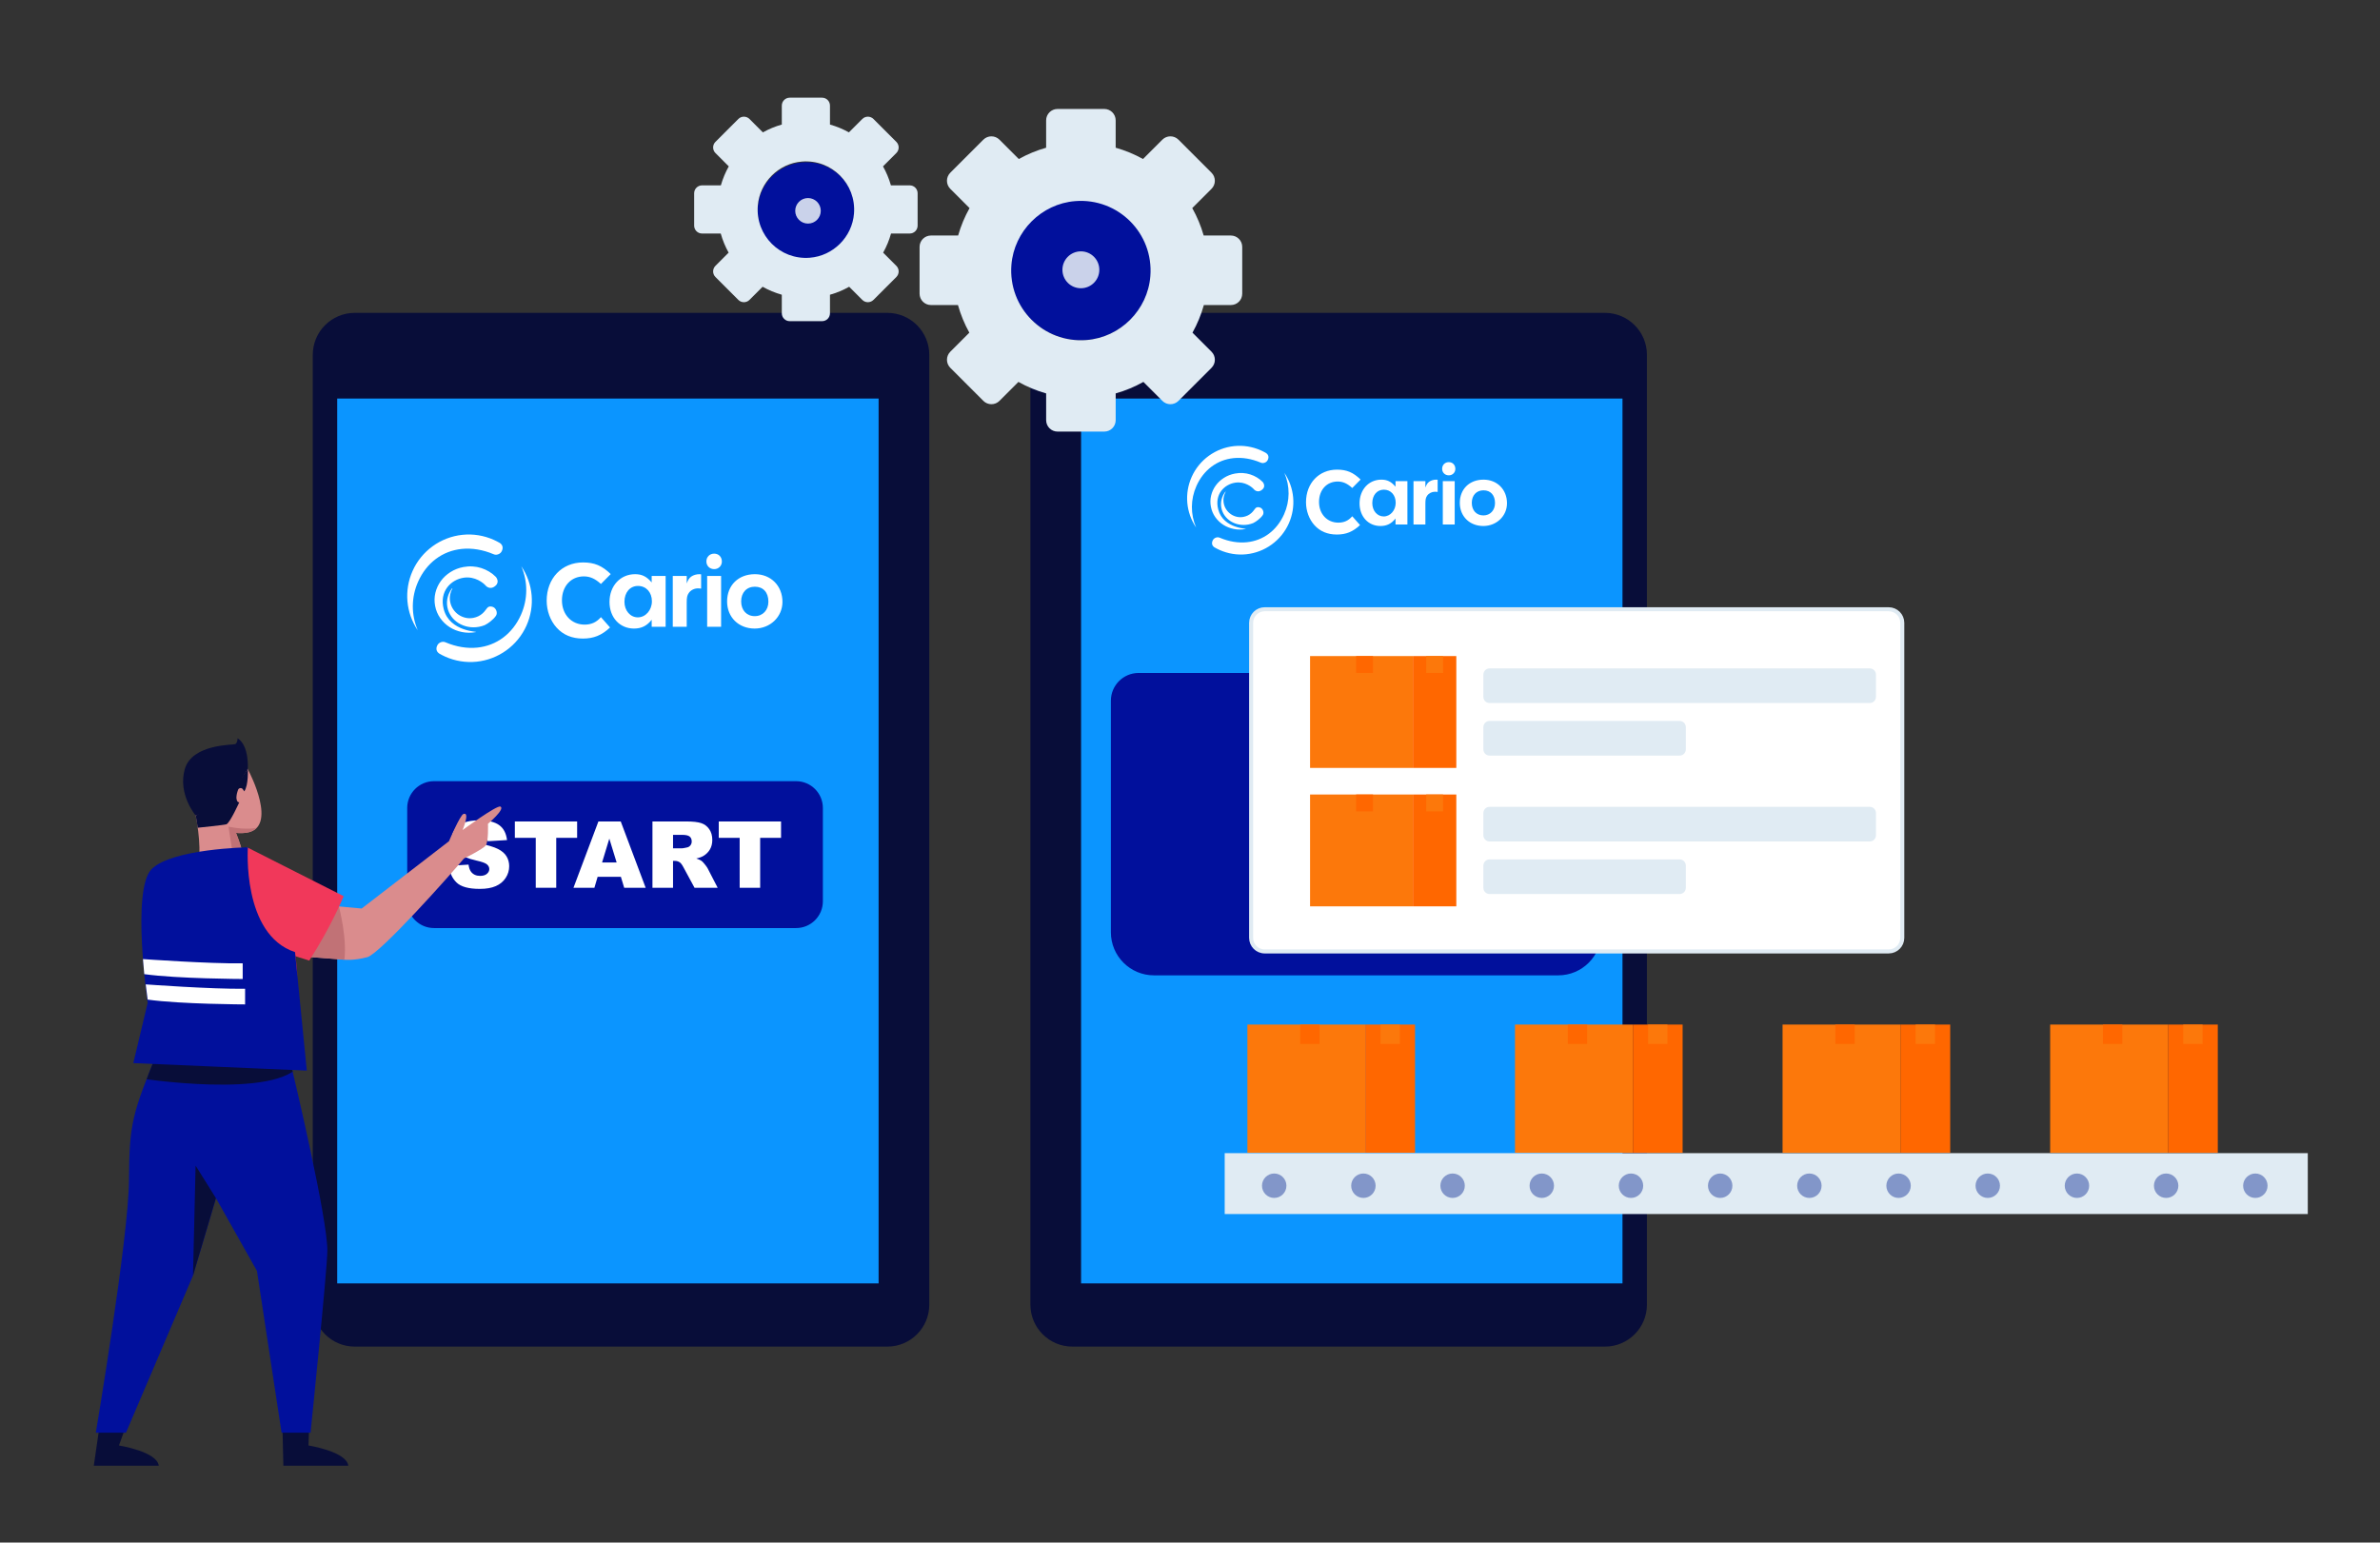
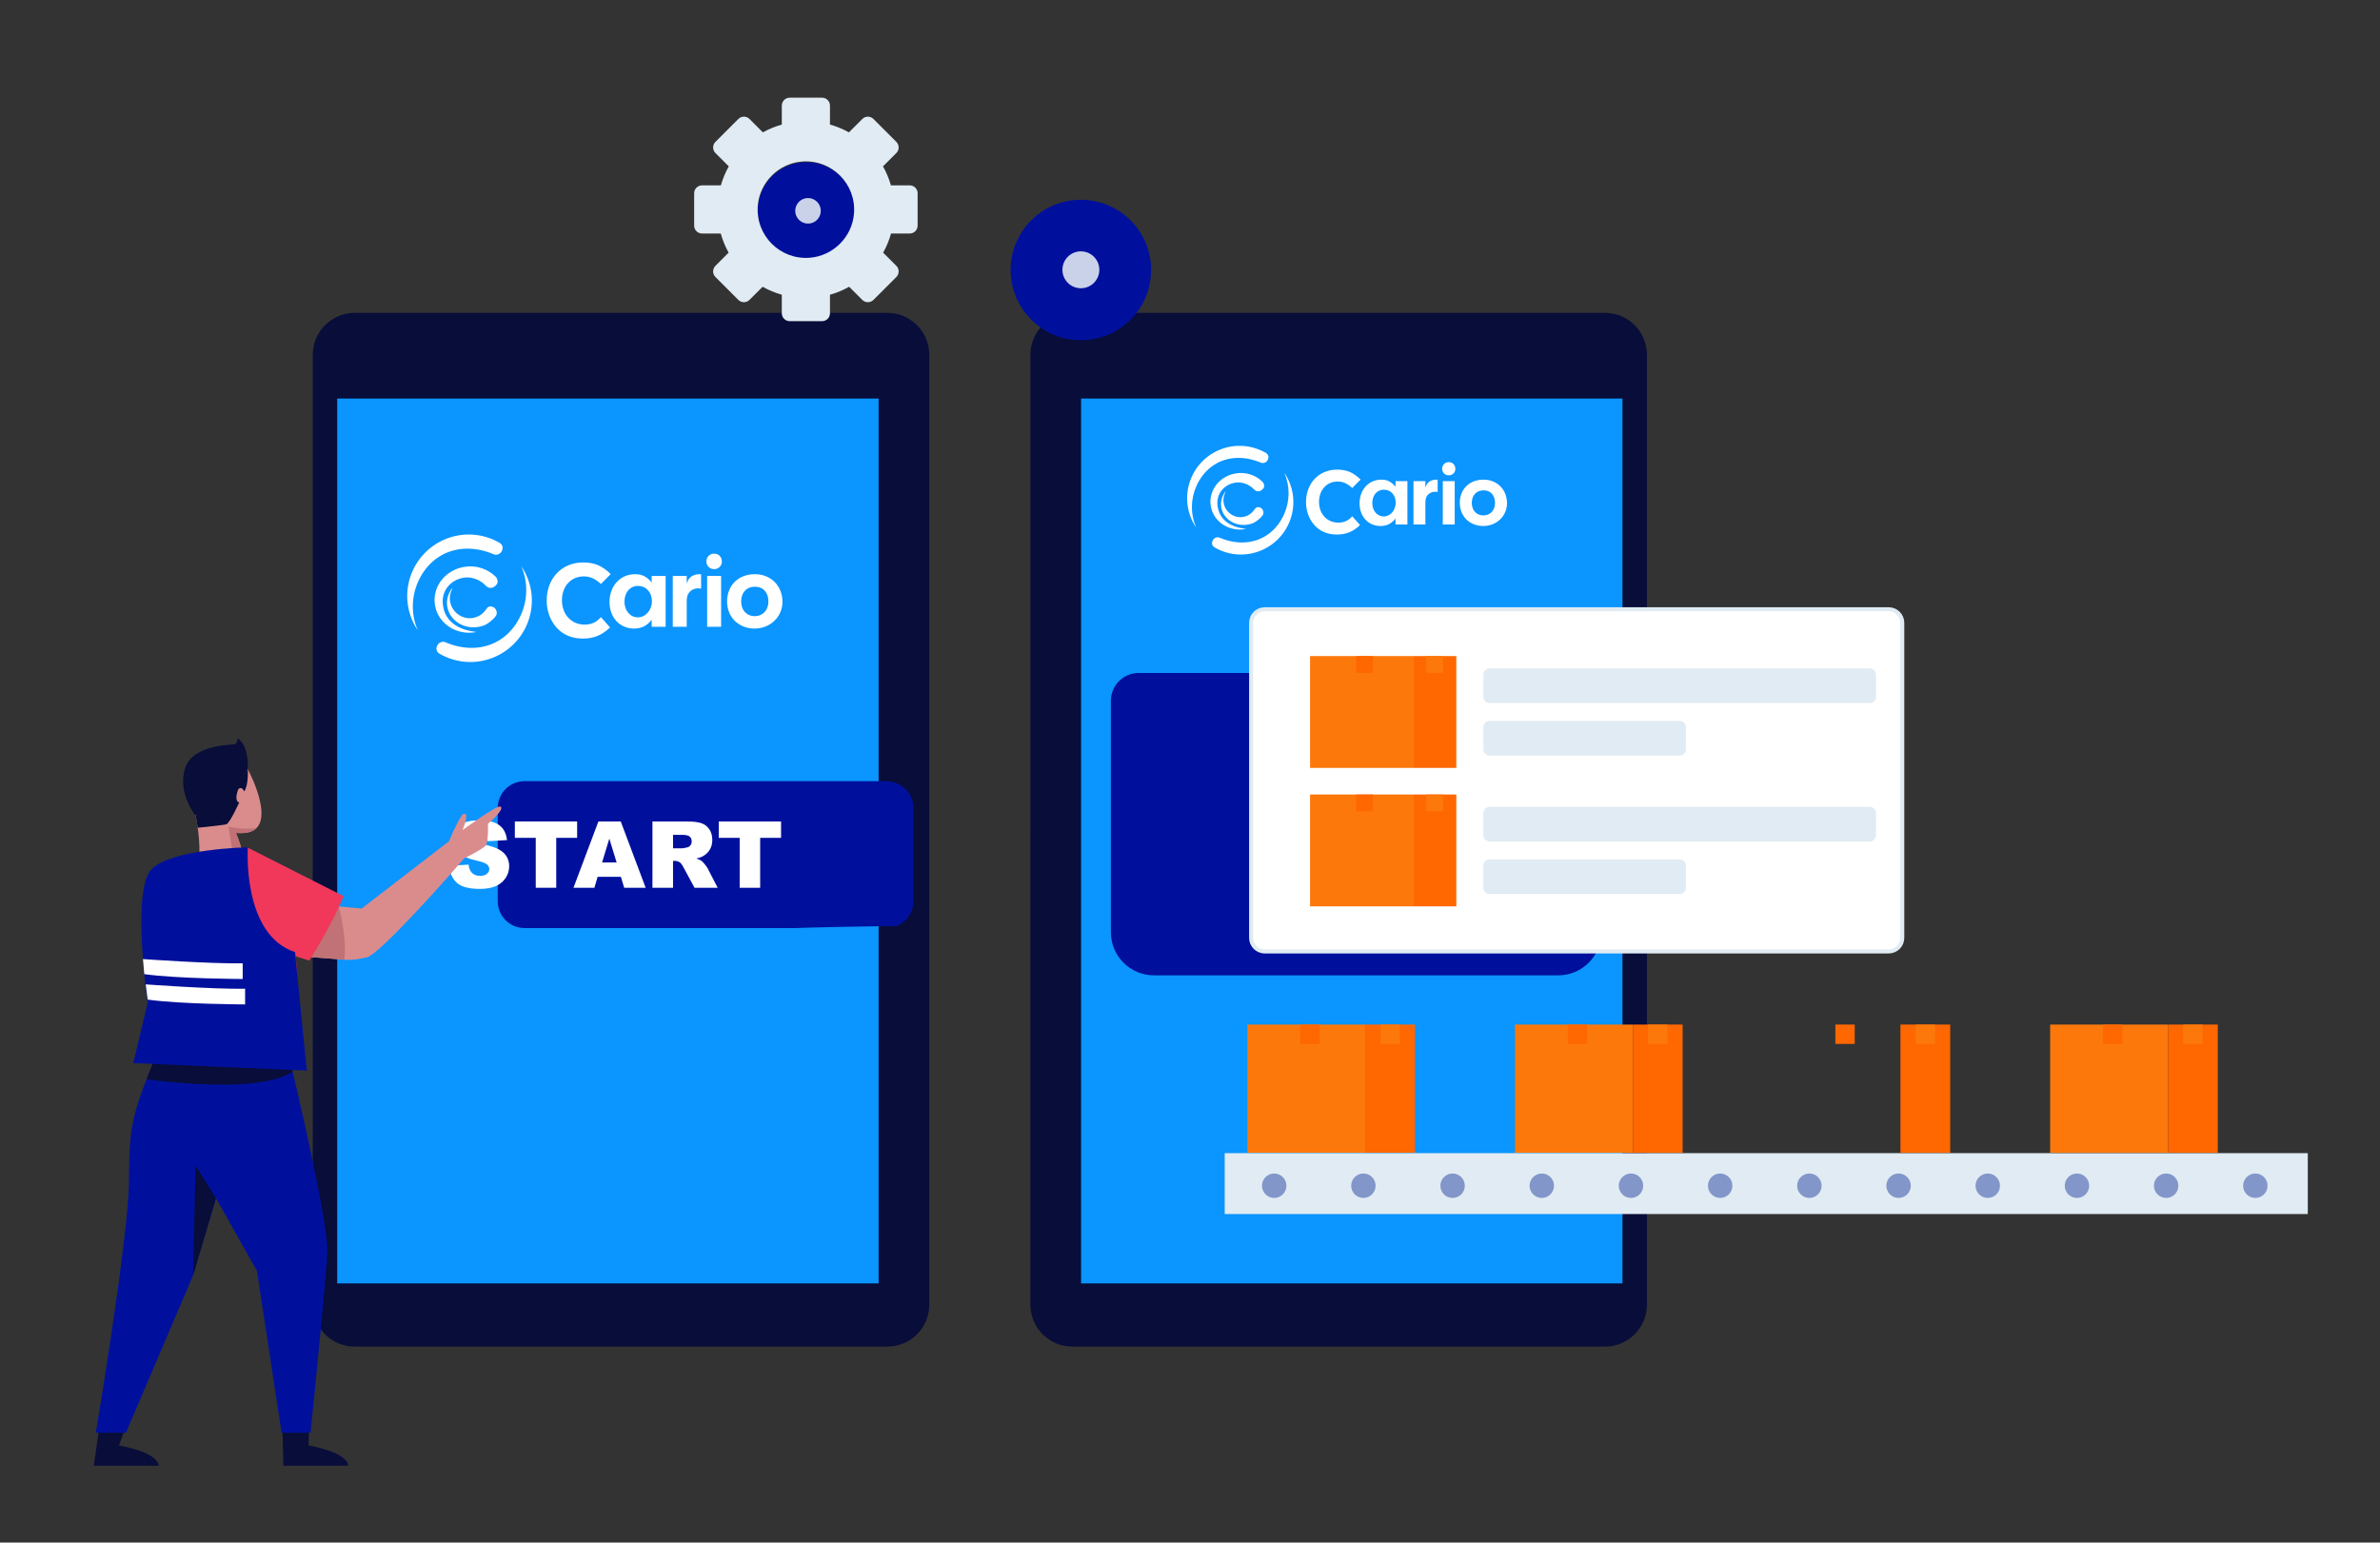
<svg xmlns="http://www.w3.org/2000/svg" xmlns:xlink="http://www.w3.org/1999/xlink" version="1.1" id="Layer_1" x="0px" y="0px" viewBox="0 0 2370.532 1536.608" style="enable-background:new 0 0 2370.532 1536.608;" xml:space="preserve">
  <rect x="0" y="0" width="2370.532" height="1536.608" fill="#333333" stroke="none" />
  <style type="text/css">
	.st0{fill:#080D39;}
	.st1{fill:#0B95FF;}
	.st2{fill:#01109C;}
	.st3{fill:#FFFFFF;}
	.st4{fill:#FFFFFF;stroke:#E0EBF3;stroke-width:4;stroke-miterlimit:10;}
	.st5{fill:#FC780B;}
	.st6{fill:#FF6700;}
	.st7{fill:#E0EBF3;}
	.st8{fill:#8296C9;}
	.st9{clip-path:url(#SVGID_00000103987356846894425250000016640782339053970336_);fill:#080D39;}
	.st10{clip-path:url(#XMLID_00000109740469744914921400000017923684510393493683_);fill:#C17276;}
	.st11{clip-path:url(#XMLID_00000082341392950365382780000012472663777278626190_);fill:#C17276;}
	.st12{fill:#DD1F47;}
	.st13{fill:#F1385A;}
	.st14{fill:#CAD2EA;}
</style>
  <g>
    <path class="st0" d="M353.331,1341.405H485.943h132.612h132.612h132.612c5.772,0,11.27-1.17,16.272-3.285   c5.001-2.115,9.505-5.176,13.288-8.959c3.783-3.782,6.843-8.287,8.959-13.288   c2.115-5.001,3.285-10.5,3.285-16.272v-236.536V826.53V589.995V353.459   c0-5.772-1.17-11.271-3.285-16.272c-2.115-5.001-5.176-9.505-8.959-13.288   c-3.782-3.782-8.286-6.843-13.288-8.959c-5.001-2.115-10.5-3.285-16.272-3.285H751.166H618.554H485.943   H353.331c-5.772,0-11.27,1.17-16.272,3.285c-5.001,2.115-9.505,5.176-13.288,8.959   c-3.782,3.783-6.843,8.286-8.959,13.288c-2.115,5.001-3.285,10.5-3.285,16.272v236.536v236.536   v236.536v236.536c0,5.772,1.17,11.27,3.285,16.272c2.115,5.001,5.176,9.505,8.959,13.288   c3.783,3.782,8.286,6.843,13.288,8.959C342.06,1340.235,347.559,1341.405,353.331,1341.405z" />
    <polygon class="st1" points="335.861,1278.453 470.673,1278.453 605.486,1278.453 740.298,1278.453    875.111,1278.453 875.111,1058.091 875.111,837.728 875.111,617.365 875.111,397.003 740.298,397.003    605.486,397.003 470.673,397.003 335.861,397.003 335.861,617.365 335.861,837.728 335.861,1058.091  " />
  </g>
  <g>
-     <path class="st2" d="M792.909,924.477h-90.155h-90.155h-90.155h-90.155c-3.686,0-7.197-0.747-10.39-2.098   c-3.194-1.351-6.07-3.305-8.485-5.721c-2.415-2.415-4.37-5.291-5.721-8.485   c-1.351-3.194-2.098-6.705-2.098-10.39v-23.231v-23.231V828.09v-23.231   c0-3.686,0.747-7.197,2.098-10.39c1.351-3.194,3.305-6.07,5.721-8.485   c2.415-2.415,5.291-4.37,8.485-5.721c3.194-1.351,6.705-2.098,10.39-2.098h90.155h90.155h90.155   h90.155c3.686,0,7.197,0.747,10.39,2.098c3.194,1.351,6.07,3.305,8.485,5.721   s4.37,5.291,5.721,8.485c1.351,3.193,2.098,6.705,2.098,10.39v23.231v23.231v23.231v23.231   c0,3.686-0.747,7.197-2.098,10.39c-1.351,3.194-3.305,6.07-5.721,8.485s-5.291,4.37-8.485,5.721   C800.105,923.73,796.594,924.477,792.909,924.477z" />
+     <path class="st2" d="M792.909,924.477h-90.155h-90.155h-90.155c-3.686,0-7.197-0.747-10.39-2.098   c-3.194-1.351-6.07-3.305-8.485-5.721c-2.415-2.415-4.37-5.291-5.721-8.485   c-1.351-3.194-2.098-6.705-2.098-10.39v-23.231v-23.231V828.09v-23.231   c0-3.686,0.747-7.197,2.098-10.39c1.351-3.194,3.305-6.07,5.721-8.485   c2.415-2.415,5.291-4.37,8.485-5.721c3.194-1.351,6.705-2.098,10.39-2.098h90.155h90.155h90.155   h90.155c3.686,0,7.197,0.747,10.39,2.098c3.194,1.351,6.07,3.305,8.485,5.721   s4.37,5.291,5.721,8.485c1.351,3.193,2.098,6.705,2.098,10.39v23.231v23.231v23.231v23.231   c0,3.686-0.747,7.197-2.098,10.39c-1.351,3.194-3.305,6.07-5.721,8.485s-5.291,4.37-8.485,5.721   C800.105,923.73,796.594,924.477,792.909,924.477z" />
    <g>
      <path class="st3" d="M447.248,862.494l4.855-0.304l4.855-0.304l4.855-0.304l4.855-0.304    c0.105,0.789,0.237,1.53,0.396,2.225c0.159,0.695,0.346,1.342,0.56,1.943    c0.214,0.601,0.455,1.154,0.724,1.661c0.268,0.507,0.564,0.967,0.887,1.379    c0.525,0.669,1.107,1.254,1.745,1.755c0.638,0.501,1.333,0.919,2.084,1.253    c0.751,0.334,1.558,0.585,2.422,0.752c0.864,0.167,1.784,0.251,2.76,0.251    c0.728,0,1.414-0.043,2.059-0.128c0.645-0.085,1.248-0.213,1.809-0.384    c0.561-0.171,1.081-0.384,1.559-0.641c0.478-0.256,0.914-0.555,1.308-0.897    c0.394-0.341,0.739-0.696,1.035-1.065c0.296-0.369,0.542-0.751,0.739-1.147    c0.197-0.396,0.345-0.806,0.444-1.229c0.098-0.423,0.148-0.86,0.148-1.311    c0-0.428-0.047-0.845-0.141-1.25c-0.094-0.405-0.235-0.8-0.423-1.183    c-0.188-0.383-0.422-0.755-0.704-1.115c-0.282-0.361-0.61-0.71-0.985-1.048    c-0.376-0.338-0.875-0.671-1.499-1c-0.623-0.329-1.371-0.652-2.242-0.971    c-0.871-0.319-1.866-0.633-2.985-0.943c-1.119-0.31-2.362-0.615-3.728-0.915    c-2.237-0.503-4.314-1.048-6.231-1.634s-3.673-1.213-5.269-1.881    c-1.596-0.668-3.031-1.378-4.306-2.129c-1.275-0.751-2.389-1.543-3.342-2.377    c-0.961-0.834-1.802-1.724-2.523-2.672c-0.721-0.948-1.322-1.953-1.803-3.016    c-0.481-1.063-0.841-2.182-1.082-3.36c-0.24-1.177-0.361-2.412-0.361-3.703    c0-0.848,0.061-1.685,0.185-2.51c0.123-0.825,0.307-1.638,0.554-2.44    c0.246-0.802,0.553-1.591,0.923-2.37s0.8-1.545,1.292-2.299c0.492-0.755,1.045-1.469,1.661-2.143    c0.616-0.674,1.293-1.307,2.033-1.9c0.74-0.593,1.541-1.146,2.405-1.658    c0.864-0.512,1.789-0.985,2.777-1.416c0.987-0.432,2.066-0.81,3.236-1.134    c1.17-0.324,2.432-0.594,3.786-0.81c1.354-0.216,2.799-0.378,4.335-0.485    c1.537-0.108,3.165-0.162,4.884-0.162c2.11,0,4.095,0.098,5.955,0.294    c1.859,0.196,3.594,0.49,5.202,0.883c1.609,0.392,3.092,0.883,4.45,1.471    c1.358,0.588,2.591,1.275,3.698,2.059c1.108,0.785,2.104,1.685,2.987,2.702    c0.883,1.017,1.655,2.149,2.314,3.397c0.659,1.248,1.206,2.613,1.641,4.093    c0.435,1.48,0.757,3.077,0.967,4.789l-4.81,0.281l-4.81,0.281l-4.81,0.281l-4.81,0.281    c-0.128-0.744-0.291-1.436-0.489-2.078c-0.198-0.642-0.431-1.233-0.7-1.774    c-0.268-0.541-0.572-1.031-0.911-1.47c-0.339-0.439-0.712-0.828-1.121-1.166    c-0.409-0.338-0.858-0.634-1.345-0.887c-0.487-0.253-1.013-0.464-1.578-0.633    c-0.565-0.169-1.169-0.296-1.812-0.38c-0.643-0.084-1.325-0.127-2.046-0.127    c-0.593,0-1.15,0.031-1.67,0.094c-0.52,0.063-1.003,0.157-1.45,0.283    c-0.447,0.126-0.857,0.283-1.23,0.471c-0.373,0.189-0.71,0.409-1.011,0.66    c-0.3,0.252-0.563,0.517-0.788,0.796c-0.225,0.279-0.413,0.571-0.563,0.877    c-0.15,0.306-0.263,0.626-0.338,0.959c-0.075,0.333-0.113,0.68-0.113,1.041    c0,0.263,0.031,0.52,0.093,0.769c0.062,0.25,0.155,0.493,0.279,0.729    c0.124,0.237,0.279,0.466,0.465,0.69c0.186,0.223,0.403,0.44,0.651,0.651    c0.24,0.218,0.563,0.432,0.968,0.642c0.405,0.21,0.894,0.417,1.464,0.62    c0.571,0.203,1.224,0.402,1.96,0.597c0.736,0.195,1.554,0.386,2.455,0.574    c2.23,0.481,4.302,0.963,6.216,1.447s3.669,0.968,5.267,1.455c1.598,0.486,3.037,0.974,4.318,1.463    c1.281,0.489,2.405,0.979,3.37,1.471c0.965,0.492,1.864,1.014,2.697,1.565    c0.833,0.551,1.601,1.132,2.303,1.742s1.339,1.25,1.909,1.919c0.571,0.669,1.076,1.368,1.515,2.096    c0.439,0.728,0.824,1.478,1.153,2.25c0.329,0.772,0.604,1.565,0.824,2.38    c0.22,0.815,0.384,1.651,0.494,2.509s0.165,1.737,0.165,2.638c0,1.059-0.073,2.097-0.22,3.115    c-0.146,1.017-0.366,2.014-0.659,2.99c-0.293,0.976-0.659,1.932-1.098,2.866    c-0.439,0.935-0.952,1.849-1.537,2.743c-0.586,0.894-1.23,1.733-1.932,2.519    c-0.702,0.786-1.462,1.517-2.281,2.195c-0.819,0.678-1.695,1.301-2.63,1.871    c-0.935,0.57-1.928,1.086-2.979,1.548c-1.052,0.462-2.172,0.866-3.36,1.212    c-1.188,0.346-2.445,0.635-3.771,0.866c-1.325,0.231-2.719,0.404-4.182,0.519    c-1.462,0.116-2.993,0.173-4.593,0.173c-2.808,0-5.4-0.135-7.777-0.406    c-2.377-0.27-4.537-0.676-6.482-1.217c-1.945-0.541-3.674-1.217-5.187-2.028    c-1.513-0.811-2.81-1.757-3.892-2.838c-1.081-1.081-2.045-2.236-2.891-3.464    c-0.847-1.228-1.576-2.529-2.188-3.903c-0.612-1.374-1.107-2.821-1.484-4.342    C447.651,865.755,447.391,864.161,447.248,862.494z" />
      <path class="st3" d="M512.802,818.295h15.51h15.51h15.51h15.51v4.078v4.078v4.078v4.077h-5.204h-5.204    h-5.204h-5.204v12.435v12.435v12.435v12.435h-5.102h-5.102h-5.102h-5.102v-12.435V859.475v-12.435    v-12.435h-5.204h-5.204h-5.204H512.802v-4.077v-4.078v-4.078V818.295z" />
      <path class="st3" d="M618.423,873.441h-5.793h-5.793h-5.793h-5.793l-0.805,2.726l-0.805,2.726    l-0.805,2.726l-0.805,2.726h-5.21h-5.21h-5.21h-5.21l6.206-16.513l6.206-16.513l6.206-16.513    l6.206-16.513h5.565h5.565h5.565h5.565l6.205,16.513l6.205,16.513l6.205,16.513l6.205,16.513h-5.343    h-5.343h-5.343h-5.343l-0.826-2.726l-0.826-2.726l-0.826-2.726L618.423,873.441z M614.188,859.16    l-1.823-5.936l-1.823-5.936l-1.823-5.936l-1.823-5.936l-1.803,5.936l-1.804,5.936l-1.803,5.936    l-1.804,5.936h3.626h3.626h3.626H614.188z" />
      <path class="st3" d="M649.857,884.345V867.833v-16.513v-16.513V818.295h8.504h8.504H675.37h8.504    c1.577,0,3.06,0.034,4.451,0.102c1.391,0.068,2.689,0.169,3.894,0.304    c1.205,0.135,2.317,0.304,3.337,0.507c1.019,0.203,1.946,0.439,2.779,0.709    c0.834,0.271,1.627,0.599,2.379,0.985c0.753,0.386,1.465,0.83,2.137,1.331    c0.672,0.501,1.304,1.06,1.895,1.677c0.591,0.617,1.142,1.291,1.653,2.023    c0.511,0.732,0.957,1.504,1.34,2.316s0.702,1.664,0.958,2.556c0.255,0.892,0.447,1.823,0.575,2.795    c0.128,0.972,0.192,1.983,0.192,3.034c0,0.916-0.049,1.801-0.146,2.654    c-0.098,0.853-0.244,1.675-0.439,2.466c-0.195,0.791-0.439,1.55-0.732,2.277    c-0.293,0.728-0.635,1.424-1.026,2.089c-0.391,0.664-0.818,1.297-1.282,1.899    c-0.464,0.602-0.965,1.172-1.502,1.711c-0.537,0.539-1.111,1.046-1.722,1.522    c-0.611,0.476-1.258,0.92-1.942,1.333c-0.436,0.263-0.912,0.514-1.429,0.755    c-0.516,0.24-1.073,0.469-1.671,0.688c-0.597,0.218-1.235,0.424-1.913,0.62    c-0.678,0.195-1.396,0.379-2.155,0.552c0.608,0.203,1.174,0.406,1.699,0.609    c0.525,0.203,1.009,0.406,1.452,0.609c0.443,0.203,0.844,0.406,1.204,0.608    c0.36,0.203,0.679,0.405,0.957,0.608c0.188,0.136,0.397,0.309,0.627,0.522    c0.23,0.212,0.481,0.463,0.753,0.752c0.272,0.289,0.565,0.617,0.88,0.984    c0.314,0.366,0.65,0.771,1.006,1.215c0.356,0.444,0.683,0.862,0.98,1.255    c0.297,0.393,0.565,0.76,0.803,1.102c0.238,0.342,0.447,0.658,0.626,0.949    c0.179,0.291,0.329,0.557,0.449,0.797l2.471,4.785l2.471,4.785l2.471,4.785l2.471,4.785h-5.765h-5.765    h-5.765h-5.765l-2.727-5.046l-2.727-5.046l-2.728-5.046l-2.727-5.046    c-0.345-0.653-0.681-1.25-1.008-1.788c-0.327-0.539-0.644-1.02-0.952-1.445    c-0.308-0.424-0.606-0.791-0.895-1.101c-0.289-0.31-0.569-0.562-0.839-0.757    c-0.368-0.255-0.749-0.479-1.141-0.67c-0.393-0.191-0.797-0.351-1.214-0.479    c-0.417-0.128-0.846-0.223-1.286-0.287c-0.441-0.064-0.894-0.096-1.359-0.096h-0.451h-0.451h-0.451    h-0.451v6.702v6.702v6.702v6.702h-5.125h-5.125h-5.125H649.857z M670.358,845.057h2.151h2.151h2.151    h2.151c0.232,0,0.519-0.019,0.861-0.056c0.341-0.038,0.737-0.094,1.188-0.169    c0.451-0.075,0.956-0.169,1.515-0.281c0.56-0.112,1.174-0.244,1.842-0.394    c0.338-0.068,0.66-0.161,0.967-0.281c0.307-0.12,0.598-0.267,0.874-0.439    c0.276-0.173,0.536-0.372,0.781-0.597c0.245-0.225,0.474-0.477,0.688-0.755    c0.214-0.278,0.402-0.566,0.562-0.865s0.295-0.608,0.402-0.927c0.107-0.319,0.188-0.649,0.241-0.989    c0.054-0.34,0.08-0.69,0.08-1.051c0-0.533-0.042-1.035-0.127-1.506    c-0.085-0.471-0.211-0.911-0.381-1.321c-0.169-0.409-0.38-0.788-0.634-1.135    c-0.254-0.347-0.549-0.664-0.887-0.95c-0.338-0.285-0.749-0.535-1.236-0.749    c-0.486-0.214-1.047-0.392-1.681-0.535c-0.635-0.143-1.343-0.25-2.126-0.321    c-0.783-0.071-1.64-0.107-2.571-0.107h-2.241h-2.241h-2.241h-2.241v3.357v3.357v3.357V845.057z" />
      <path class="st3" d="M715.908,818.295h15.51h15.51h15.51h15.51v4.078v4.078v4.078v4.077H772.745h-5.204    h-5.204h-5.204v12.435v12.435v12.435v12.435h-5.102h-5.102h-5.102h-5.102v-12.435V859.475v-12.435    v-12.435h-5.204h-5.204h-5.204h-5.204v-4.077v-4.078v-4.078V818.295z" />
    </g>
  </g>
  <g>
    <path class="st0" d="M1598.561,1341.405h-132.612h-132.612h-132.612h-132.612   c-5.772,0-11.27-1.17-16.272-3.285s-9.505-5.176-13.288-8.959c-3.782-3.782-6.843-8.287-8.959-13.288   c-2.115-5.001-3.285-10.5-3.285-16.272v-236.536V826.53V589.995V353.459   c0-5.772,1.17-11.271,3.285-16.272c2.115-5.001,5.176-9.505,8.959-13.288   c3.783-3.782,8.287-6.843,13.288-8.959c5.001-2.115,10.5-3.285,16.272-3.285h132.612h132.612h132.612   h132.612c5.772,0,11.271,1.17,16.272,3.285c5.001,2.115,9.505,5.176,13.288,8.959   c3.782,3.783,6.843,8.286,8.959,13.288c2.115,5.001,3.285,10.5,3.285,16.272v236.536v236.536   v236.536v236.536c0,5.772-1.17,11.27-3.285,16.272c-2.115,5.001-5.176,9.505-8.959,13.288   c-3.782,3.782-8.286,6.843-13.288,8.959C1609.832,1340.235,1604.333,1341.405,1598.561,1341.405z" />
    <polygon class="st1" points="1616.031,1278.453 1481.219,1278.453 1346.406,1278.453 1211.594,1278.453    1076.782,1278.453 1076.782,1058.091 1076.782,837.728 1076.782,617.365 1076.782,397.003    1211.594,397.003 1346.406,397.003 1481.219,397.003 1616.031,397.003 1616.031,617.365 1616.031,837.728    1616.031,1058.091  " />
    <path class="st2" d="M1552.073,971.58H1149.369c-23.695,0-42.903-19.208-42.903-42.903v-230.652   c0-15.277,12.385-27.662,27.662-27.662h417.946c23.695,0,42.903,19.208,42.903,42.903v215.411   C1594.977,952.371,1575.768,971.58,1552.073,971.58z" />
    <g>
      <path class="st4" d="M1881.178,947.772H1725.804h-155.374h-155.374h-155.375    c-1.869,0-3.65-0.379-5.269-1.064c-1.62-0.685-3.078-1.676-4.303-2.901s-2.216-2.683-2.901-4.303    c-0.685-1.62-1.064-3.4-1.064-5.269v-78.449v-78.449v-78.449v-78.449    c0-1.869,0.379-3.65,1.064-5.27c0.685-1.62,1.676-3.078,2.901-4.303    c1.225-1.225,2.683-2.216,4.303-2.901c1.62-0.685,3.4-1.064,5.269-1.064h155.375h155.374h155.374    h155.374c1.869,0,3.65,0.379,5.27,1.064c1.62,0.685,3.078,1.676,4.303,2.901    c1.225,1.225,2.216,2.684,2.901,4.303c0.685,1.62,1.064,3.4,1.064,5.27v78.449v78.449v78.449    v78.449c0,1.869-0.379,3.65-1.064,5.269c-0.685,1.62-1.676,3.078-2.901,4.303    s-2.684,2.216-4.303,2.901C1884.828,947.393,1883.048,947.772,1881.178,947.772z" />
      <g>
        <polygon class="st5" points="1407.277,764.955 1381.67,764.955 1356.062,764.955 1330.455,764.955      1304.848,764.955 1304.848,737.101 1304.848,709.247 1304.848,681.393 1304.848,653.539      1330.455,653.539 1356.062,653.539 1381.67,653.539 1407.277,653.539 1407.277,681.393 1407.277,709.247      1407.277,737.101    " />
        <polygon class="st6" points="1450.519,764.955 1439.709,764.955 1428.898,764.955 1418.088,764.955      1407.277,764.955 1407.277,737.101 1407.277,709.247 1407.277,681.393 1407.277,653.539 1418.088,653.539      1428.898,653.539 1439.709,653.539 1450.519,653.539 1450.519,681.393 1450.519,709.247      1450.519,737.101    " />
        <polygon class="st6" points="1367.544,670.362 1363.338,670.362 1359.133,670.362 1354.927,670.362      1350.721,670.362 1350.721,666.156 1350.721,661.951 1350.721,657.745 1350.721,653.539 1354.927,653.539      1359.133,653.539 1363.338,653.539 1367.544,653.539 1367.544,657.745 1367.544,661.951 1367.544,666.156         " />
        <polygon class="st5" points="1437.31,670.362 1433.104,670.362 1428.898,670.362 1424.692,670.362      1420.487,670.362 1420.487,666.156 1420.487,661.951 1420.487,657.745 1420.487,653.539 1424.692,653.539      1428.898,653.539 1433.104,653.539 1437.31,653.539 1437.31,657.745 1437.31,661.951 1437.31,666.156         " />
      </g>
      <g>
        <polygon class="st5" points="1407.277,902.855 1381.67,902.855 1356.062,902.855 1330.455,902.855      1304.848,902.855 1304.848,875.001 1304.848,847.147 1304.848,819.293 1304.848,791.439      1330.455,791.439 1356.062,791.439 1381.67,791.439 1407.277,791.439 1407.277,819.293 1407.277,847.147      1407.277,875.001    " />
        <polygon class="st6" points="1450.519,902.855 1439.709,902.855 1428.898,902.855 1418.088,902.855      1407.277,902.855 1407.277,875.001 1407.277,847.147 1407.277,819.293 1407.277,791.439 1418.088,791.439      1428.898,791.439 1439.709,791.439 1450.519,791.439 1450.519,819.293 1450.519,847.147      1450.519,875.001    " />
        <polygon class="st6" points="1367.544,808.262 1363.338,808.262 1359.133,808.262 1354.927,808.262      1350.721,808.262 1350.721,804.056 1350.721,799.851 1350.721,795.645 1350.721,791.439      1354.927,791.439 1359.133,791.439 1363.338,791.439 1367.544,791.439 1367.544,795.645      1367.544,799.851 1367.544,804.056    " />
        <polygon class="st5" points="1437.31,808.262 1433.104,808.262 1428.898,808.262 1424.692,808.262      1420.487,808.262 1420.487,804.056 1420.487,799.851 1420.487,795.645 1420.487,791.439      1424.692,791.439 1428.898,791.439 1433.104,791.439 1437.31,791.439 1437.31,795.645      1437.31,799.851 1437.31,804.056    " />
      </g>
      <path class="st7" d="M1862.357,700.313h-94.688h-94.688h-94.688h-94.688c-0.847,0-1.653-0.172-2.387-0.482    c-0.734-0.31-1.394-0.759-1.949-1.314s-1.004-1.216-1.314-1.949s-0.482-1.54-0.482-2.387v-5.555    v-5.555v-5.555v-5.555c0-0.847,0.172-1.653,0.482-2.387c0.31-0.734,0.759-1.394,1.314-1.949    s1.216-1.004,1.949-1.314c0.734-0.31,1.54-0.482,2.387-0.482h94.688h94.688h94.688h94.688    c0.847,0,1.653,0.172,2.387,0.482s1.394,0.759,1.949,1.314c0.555,0.555,1.004,1.216,1.314,1.949    c0.31,0.734,0.482,1.54,0.482,2.387v5.555v5.555v5.555v5.555c0,0.847-0.172,1.653-0.482,2.387    s-0.759,1.394-1.314,1.949c-0.555,0.555-1.215,1.004-1.949,1.314S1863.203,700.313,1862.357,700.313z" />
      <path class="st7" d="M1672.997,752.666h-47.348h-47.348h-47.348h-47.348c-0.847,0-1.653-0.172-2.387-0.482    c-0.734-0.31-1.394-0.759-1.949-1.314s-1.004-1.216-1.314-1.949s-0.482-1.54-0.482-2.387v-5.555    v-5.555v-5.555v-5.555c0-0.847,0.172-1.653,0.482-2.387c0.31-0.734,0.759-1.394,1.314-1.949    c0.555-0.555,1.216-1.004,1.949-1.314c0.734-0.31,1.54-0.482,2.387-0.482h47.348h47.348h47.348    h47.348c0.847,0,1.653,0.172,2.387,0.482c0.734,0.31,1.394,0.759,1.949,1.314    c0.555,0.555,1.004,1.216,1.314,1.949c0.31,0.734,0.482,1.54,0.482,2.387v5.555v5.555v5.555v5.555    c0,0.847-0.172,1.653-0.482,2.387s-0.759,1.394-1.314,1.949c-0.555,0.555-1.215,1.004-1.949,1.314    C1674.65,752.494,1673.844,752.666,1672.997,752.666z" />
      <path class="st7" d="M1862.357,838.213h-94.688h-94.688h-94.688h-94.688c-0.847,0-1.653-0.172-2.387-0.482    c-0.734-0.31-1.394-0.759-1.949-1.314c-0.555-0.555-1.004-1.216-1.314-1.949    s-0.482-1.54-0.482-2.387v-5.555v-5.555v-5.555v-5.555c0-0.847,0.172-1.653,0.482-2.387    c0.31-0.734,0.759-1.394,1.314-1.949c0.555-0.555,1.216-1.004,1.949-1.314    c0.734-0.31,1.54-0.482,2.387-0.482h94.688h94.688h94.688h94.688c0.847,0,1.653,0.172,2.387,0.482    c0.734,0.31,1.394,0.759,1.949,1.314c0.555,0.555,1.004,1.215,1.314,1.949    c0.31,0.734,0.482,1.54,0.482,2.387v5.555v5.555v5.555v5.555c0,0.847-0.172,1.653-0.482,2.387    s-0.759,1.394-1.314,1.949c-0.555,0.555-1.215,1.004-1.949,1.314S1863.203,838.213,1862.357,838.213z" />
      <path class="st7" d="M1672.997,890.566h-47.348h-47.348h-47.348h-47.348c-0.847,0-1.653-0.172-2.387-0.482    c-0.734-0.31-1.394-0.759-1.949-1.314c-0.555-0.555-1.004-1.216-1.314-1.949    s-0.482-1.54-0.482-2.387v-5.555v-5.555v-5.555v-5.555c0-0.847,0.172-1.653,0.482-2.387    c0.31-0.734,0.759-1.394,1.314-1.949c0.555-0.555,1.216-1.004,1.949-1.314    c0.734-0.31,1.54-0.482,2.387-0.482h47.348h47.348h47.348h47.348c0.847,0,1.653,0.172,2.387,0.482    c0.734,0.31,1.394,0.759,1.949,1.314c0.555,0.555,1.004,1.215,1.314,1.949    c0.31,0.734,0.482,1.54,0.482,2.387v5.555v5.555v5.555v5.555c0,0.847-0.172,1.653-0.482,2.387    s-0.759,1.394-1.314,1.949c-0.555,0.555-1.215,1.004-1.949,1.314    C1674.65,890.394,1673.844,890.566,1672.997,890.566z" />
    </g>
  </g>
  <g>
    <g>
      <g>
        <polygon class="st7" points="2298.61,1209.36 2298.943,1209.36 1939.24,1209.36 1579.536,1209.36      1219.833,1209.36 1219.833,1194.197 1219.833,1179.033 1219.833,1163.869 1219.833,1148.705      1579.536,1148.705 1939.24,1148.705 2298.943,1148.705 2298.61,1148.705 2298.61,1163.869      2298.61,1179.033 2298.61,1194.197    " />
        <path class="st8" d="M1281.304,1181.146c0,1.68-0.34,3.28-0.956,4.736     c-0.616,1.456-1.507,2.766-2.607,3.867c-1.101,1.101-2.412,1.992-3.867,2.607     c-1.456,0.616-3.056,0.956-4.736,0.956c-1.68,0-3.28-0.34-4.736-0.956     c-1.456-0.616-2.766-1.507-3.867-2.607c-1.101-1.101-1.992-2.412-2.607-3.867     s-0.956-3.056-0.956-4.736c0-1.68,0.34-3.28,0.956-4.736c0.616-1.456,1.506-2.767,2.607-3.867     c1.101-1.101,2.412-1.992,3.867-2.607c1.456-0.616,3.056-0.956,4.736-0.956     c1.68,0,3.28,0.34,4.736,0.956c1.456,0.616,2.766,1.507,3.867,2.607     c1.101,1.101,1.992,2.412,2.607,3.867C1280.964,1177.865,1281.304,1179.466,1281.304,1181.146z" />
        <path class="st8" d="M1370.144,1181.146c0,1.68-0.34,3.28-0.956,4.736     c-0.616,1.456-1.507,2.766-2.607,3.867c-1.101,1.101-2.412,1.992-3.867,2.607     s-3.056,0.956-4.736,0.956s-3.28-0.34-4.736-0.956c-1.456-0.616-2.767-1.507-3.867-2.607     c-1.101-1.101-1.992-2.412-2.607-3.867c-0.616-1.456-0.956-3.056-0.956-4.736     c0-1.68,0.34-3.28,0.956-4.736c0.616-1.456,1.507-2.767,2.607-3.867s2.412-1.992,3.867-2.607     c1.456-0.616,3.056-0.956,4.736-0.956s3.28,0.34,4.736,0.956     c1.456,0.616,2.766,1.507,3.867,2.607c1.101,1.101,1.992,2.412,2.607,3.867     C1369.803,1177.865,1370.144,1179.466,1370.144,1181.146z" />
        <path class="st8" d="M1458.983,1181.146c0,1.68-0.34,3.28-0.956,4.736     c-0.616,1.456-1.506,2.766-2.607,3.867c-1.101,1.101-2.412,1.992-3.867,2.607     c-1.456,0.616-3.056,0.956-4.736,0.956c-1.68,0-3.28-0.34-4.736-0.956s-2.766-1.507-3.867-2.607     c-1.101-1.101-1.992-2.412-2.608-3.867c-0.616-1.456-0.956-3.056-0.956-4.736     c0-1.68,0.34-3.28,0.956-4.736c0.616-1.456,1.507-2.767,2.608-3.867s2.412-1.992,3.867-2.607     c1.456-0.616,3.056-0.956,4.736-0.956c1.68,0,3.28,0.34,4.736,0.956     c1.456,0.616,2.767,1.507,3.867,2.607c1.101,1.101,1.992,2.412,2.607,3.867     C1458.643,1177.865,1458.983,1179.466,1458.983,1181.146z" />
        <path class="st8" d="M1547.823,1181.146c0,1.68-0.341,3.28-0.956,4.736     c-0.616,1.456-1.507,2.766-2.607,3.867c-1.101,1.101-2.412,1.992-3.867,2.607     c-1.456,0.616-3.056,0.956-4.736,0.956c-1.68,0-3.28-0.34-4.736-0.956     c-1.456-0.616-2.766-1.507-3.867-2.607c-1.101-1.101-1.992-2.412-2.607-3.867     c-0.616-1.456-0.956-3.056-0.956-4.736c0-1.68,0.34-3.28,0.956-4.736     c0.616-1.456,1.506-2.767,2.607-3.867c1.101-1.101,2.412-1.992,3.867-2.607     c1.456-0.616,3.056-0.956,4.736-0.956c1.68,0,3.28,0.34,4.736,0.956     c1.456,0.616,2.766,1.507,3.867,2.607s1.992,2.412,2.607,3.867     C1547.482,1177.865,1547.823,1179.466,1547.823,1181.146z" />
        <path class="st8" d="M1636.662,1181.146c0,1.68-0.34,3.28-0.956,4.736     c-0.616,1.456-1.507,2.766-2.607,3.867c-1.101,1.101-2.412,1.992-3.867,2.607     s-3.056,0.956-4.736,0.956c-1.68,0-3.28-0.34-4.736-0.956c-1.456-0.616-2.766-1.507-3.867-2.607     c-1.101-1.101-1.992-2.412-2.607-3.867s-0.956-3.056-0.956-4.736c0-1.68,0.34-3.28,0.956-4.736     c0.616-1.456,1.507-2.767,2.607-3.867s2.412-1.992,3.867-2.607     c1.456-0.616,3.056-0.956,4.736-0.956c1.68,0,3.28,0.34,4.736,0.956     c1.456,0.616,2.766,1.507,3.867,2.607c1.101,1.101,1.992,2.412,2.607,3.867     C1636.322,1177.865,1636.662,1179.466,1636.662,1181.146z" />
        <path class="st8" d="M1725.501,1181.146c0,1.68-0.34,3.28-0.956,4.736     c-0.616,1.456-1.506,2.766-2.607,3.867c-1.101,1.101-2.412,1.992-3.867,2.607     c-1.456,0.616-3.056,0.956-4.736,0.956c-1.68,0-3.28-0.34-4.736-0.956s-2.766-1.507-3.867-2.607     c-1.101-1.101-1.992-2.412-2.607-3.867c-0.616-1.456-0.956-3.056-0.956-4.736     c0-1.68,0.34-3.28,0.956-4.736c0.616-1.456,1.507-2.767,2.607-3.867     c1.101-1.101,2.412-1.992,3.867-2.607c1.456-0.616,3.056-0.956,4.736-0.956     c1.68,0,3.28,0.34,4.736,0.956c1.456,0.616,2.766,1.507,3.867,2.607     c1.101,1.101,1.992,2.412,2.607,3.867C1725.161,1177.865,1725.501,1179.466,1725.501,1181.146z" />
        <path class="st8" d="M1814.341,1181.146c0,1.68-0.341,3.28-0.956,4.736     c-0.616,1.456-1.507,2.766-2.607,3.867c-1.101,1.101-2.412,1.992-3.867,2.607     c-1.456,0.616-3.056,0.956-4.736,0.956s-3.28-0.34-4.736-0.956     c-1.456-0.616-2.766-1.507-3.867-2.607c-1.101-1.101-1.992-2.412-2.607-3.867     c-0.616-1.456-0.956-3.056-0.956-4.736c0-1.68,0.341-3.28,0.956-4.736     c0.616-1.456,1.506-2.767,2.607-3.867s2.412-1.992,3.867-2.607c1.456-0.616,3.056-0.956,4.736-0.956     s3.28,0.34,4.736,0.956c1.456,0.616,2.766,1.507,3.867,2.607s1.992,2.412,2.607,3.867     C1814,1177.865,1814.341,1179.466,1814.341,1181.146z" />
        <path class="st8" d="M1903.18,1181.146c0,1.68-0.34,3.28-0.956,4.736     c-0.616,1.456-1.507,2.766-2.607,3.867c-1.101,1.101-2.412,1.992-3.867,2.607     s-3.056,0.956-4.736,0.956c-1.68,0-3.28-0.34-4.736-0.956c-1.456-0.616-2.766-1.507-3.867-2.607     c-1.101-1.101-1.992-2.412-2.607-3.867c-0.616-1.456-0.956-3.056-0.956-4.736     c0-1.68,0.34-3.28,0.956-4.736c0.616-1.456,1.506-2.767,2.607-3.867     c1.101-1.101,2.412-1.992,3.867-2.607c1.456-0.616,3.056-0.956,4.736-0.956     c1.68,0,3.28,0.34,4.736,0.956c1.456,0.616,2.766,1.507,3.867,2.607     c1.101,1.101,1.992,2.412,2.607,3.867C1902.84,1177.865,1903.18,1179.466,1903.18,1181.146z" />
        <path class="st8" d="M1992.02,1181.146c0,1.68-0.34,3.28-0.956,4.736s-1.506,2.766-2.607,3.867     c-1.101,1.101-2.412,1.992-3.867,2.607s-3.056,0.956-4.736,0.956s-3.28-0.34-4.736-0.956     s-2.766-1.507-3.867-2.607c-1.101-1.101-1.992-2.412-2.607-3.867s-0.956-3.056-0.956-4.736     c0-1.68,0.34-3.28,0.956-4.736c0.616-1.456,1.507-2.767,2.607-3.867     c1.101-1.101,2.412-1.992,3.867-2.607c1.456-0.616,3.056-0.956,4.736-0.956     s3.28,0.34,4.736,0.956c1.456,0.616,2.766,1.507,3.867,2.607     c1.101,1.101,1.992,2.412,2.607,3.867C1991.679,1177.865,1992.02,1179.466,1992.02,1181.146z" />
        <path class="st8" d="M2080.859,1181.146c0,1.68-0.34,3.28-0.956,4.736     c-0.615,1.456-1.506,2.766-2.607,3.867c-1.101,1.101-2.412,1.992-3.867,2.607     s-3.056,0.956-4.736,0.956c-1.68,0-3.28-0.34-4.736-0.956s-2.766-1.507-3.867-2.607     c-1.101-1.101-1.992-2.412-2.607-3.867c-0.615-1.456-0.956-3.056-0.956-4.736     c0-1.68,0.341-3.28,0.956-4.736c0.616-1.456,1.507-2.767,2.607-3.867     c1.101-1.101,2.412-1.992,3.867-2.607c1.456-0.616,3.056-0.956,4.736-0.956     c1.68,0,3.28,0.34,4.736,0.956c1.456,0.616,2.766,1.507,3.867,2.607     c1.101,1.101,1.992,2.412,2.607,3.867C2080.519,1177.865,2080.859,1179.466,2080.859,1181.146z" />
        <path class="st8" d="M2169.699,1181.146c0,1.68-0.341,3.28-0.956,4.736     c-0.616,1.456-1.507,2.766-2.608,3.867c-1.101,1.101-2.412,1.992-3.867,2.607     s-3.056,0.956-4.736,0.956s-3.28-0.34-4.736-0.956s-2.766-1.507-3.867-2.607     c-1.101-1.101-1.992-2.412-2.607-3.867c-0.616-1.456-0.956-3.056-0.956-4.736     c0-1.68,0.341-3.28,0.956-4.736c0.615-1.456,1.507-2.767,2.607-3.867s2.412-1.992,3.867-2.607     c1.456-0.616,3.056-0.956,4.736-0.956s3.28,0.34,4.736,0.956     c1.456,0.616,2.767,1.507,3.867,2.607c1.101,1.101,1.992,2.412,2.608,3.867     C2169.358,1177.865,2169.699,1179.466,2169.699,1181.146z" />
        <path class="st8" d="M2258.538,1181.146c0,1.68-0.341,3.28-0.956,4.736     c-0.616,1.456-1.507,2.766-2.607,3.867c-1.101,1.101-2.412,1.992-3.867,2.607     s-3.056,0.956-4.736,0.956c-1.68,0-3.28-0.34-4.736-0.956c-1.456-0.616-2.766-1.507-3.867-2.607     c-1.101-1.101-1.992-2.412-2.607-3.867s-0.956-3.056-0.956-4.736c0-1.68,0.34-3.28,0.956-4.736     c0.616-1.456,1.507-2.767,2.607-3.867s2.412-1.992,3.867-2.607     c1.456-0.616,3.056-0.956,4.736-0.956c1.68,0,3.28,0.34,4.736,0.956     c1.456,0.616,2.767,1.507,3.867,2.607s1.992,2.412,2.607,3.867     C2258.198,1177.865,2258.538,1179.466,2258.538,1181.146z" />
      </g>
      <g>
        <polygon class="st5" points="1359.849,1148.322 1330.497,1148.322 1301.145,1148.322 1271.793,1148.322      1242.441,1148.322 1242.441,1116.395 1242.441,1084.467 1242.441,1052.54 1242.441,1020.613      1271.793,1020.613 1301.145,1020.613 1330.497,1020.613 1359.849,1020.613 1359.849,1052.54      1359.849,1084.467 1359.849,1116.395    " />
        <polygon class="st6" points="1409.415,1148.322 1397.024,1148.322 1384.632,1148.322 1372.241,1148.322      1359.849,1148.322 1359.849,1116.395 1359.849,1084.467 1359.849,1052.54 1359.849,1020.613      1372.241,1020.613 1384.632,1020.613 1397.024,1020.613 1409.415,1020.613 1409.415,1052.54      1409.415,1084.467 1409.415,1116.395    " />
        <polygon class="st6" points="1314.306,1039.896 1309.485,1039.896 1304.664,1039.896 1299.844,1039.896      1295.023,1039.896 1295.023,1035.075 1295.023,1030.255 1295.023,1025.434 1295.023,1020.613      1299.844,1020.613 1304.664,1020.613 1309.485,1020.613 1314.306,1020.613 1314.306,1025.434      1314.306,1030.255 1314.306,1035.075    " />
        <polygon class="st5" points="1394.274,1039.896 1389.453,1039.896 1384.632,1039.896 1379.812,1039.896      1374.991,1039.896 1374.991,1035.075 1374.991,1030.255 1374.991,1025.434 1374.991,1020.613      1379.812,1020.613 1384.632,1020.613 1389.453,1020.613 1394.274,1020.613 1394.274,1025.434      1394.274,1030.255 1394.274,1035.075    " />
      </g>
      <g>
        <polygon class="st5" points="1626.368,1148.322 1597.016,1148.322 1567.663,1148.322 1538.311,1148.322      1508.959,1148.322 1508.959,1116.395 1508.959,1084.467 1508.959,1052.54 1508.959,1020.613      1538.311,1020.613 1567.663,1020.613 1597.016,1020.613 1626.368,1020.613 1626.368,1052.54      1626.368,1084.467 1626.368,1116.395    " />
        <polygon class="st6" points="1675.933,1148.322 1663.542,1148.322 1651.151,1148.322 1638.759,1148.322      1626.368,1148.322 1626.368,1116.395 1626.368,1084.467 1626.368,1052.54 1626.368,1020.613      1638.759,1020.613 1651.151,1020.613 1663.542,1020.613 1675.933,1020.613 1675.933,1052.54      1675.933,1084.467 1675.933,1116.395    " />
        <polygon class="st6" points="1580.824,1039.896 1576.003,1039.896 1571.183,1039.896 1566.362,1039.896      1561.541,1039.896 1561.541,1035.075 1561.541,1030.255 1561.541,1025.434 1561.541,1020.613      1566.362,1020.613 1571.183,1020.613 1576.003,1020.613 1580.824,1020.613 1580.824,1025.434      1580.824,1030.255 1580.824,1035.075    " />
        <polygon class="st5" points="1660.792,1039.896 1655.971,1039.896 1651.151,1039.896 1646.33,1039.896      1641.509,1039.896 1641.509,1035.075 1641.509,1030.255 1641.509,1025.434 1641.509,1020.613      1646.33,1020.613 1651.151,1020.613 1655.971,1020.613 1660.792,1020.613 1660.792,1025.434      1660.792,1030.255 1660.792,1035.075    " />
      </g>
      <g>
-         <polygon class="st5" points="1892.886,1148.322 1863.534,1148.322 1834.182,1148.322 1804.829,1148.322      1775.477,1148.322 1775.477,1116.395 1775.477,1084.467 1775.477,1052.54 1775.477,1020.613      1804.829,1020.613 1834.182,1020.613 1863.534,1020.613 1892.886,1020.613 1892.886,1052.54      1892.886,1084.467 1892.886,1116.395    " />
        <polygon class="st6" points="1942.452,1148.322 1930.06,1148.322 1917.669,1148.322 1905.277,1148.322      1892.886,1148.322 1892.886,1116.395 1892.886,1084.467 1892.886,1052.54 1892.886,1020.613      1905.277,1020.613 1917.669,1020.613 1930.06,1020.613 1942.452,1020.613 1942.452,1052.54      1942.452,1084.467 1942.452,1116.395    " />
        <polygon class="st6" points="1847.343,1039.896 1842.522,1039.896 1837.701,1039.896 1832.88,1039.896      1828.059,1039.896 1828.059,1035.075 1828.059,1030.255 1828.059,1025.434 1828.059,1020.613      1832.88,1020.613 1837.701,1020.613 1842.522,1020.613 1847.343,1020.613 1847.343,1025.434      1847.343,1030.255 1847.343,1035.075    " />
        <polygon class="st5" points="1927.31,1039.896 1922.49,1039.896 1917.669,1039.896 1912.848,1039.896      1908.027,1039.896 1908.027,1035.075 1908.027,1030.255 1908.027,1025.434 1908.027,1020.613      1912.848,1020.613 1917.669,1020.613 1922.49,1020.613 1927.31,1020.613 1927.31,1025.434      1927.31,1030.255 1927.31,1035.075    " />
      </g>
      <g>
        <polygon class="st5" points="2159.404,1148.322 2130.052,1148.322 2100.7,1148.322 2071.348,1148.322      2041.996,1148.322 2041.996,1116.395 2041.996,1084.467 2041.996,1052.54 2041.996,1020.613      2071.348,1020.613 2100.7,1020.613 2130.052,1020.613 2159.404,1020.613 2159.404,1052.54      2159.404,1084.467 2159.404,1116.395    " />
        <polygon class="st6" points="2208.97,1148.322 2196.579,1148.322 2184.187,1148.322 2171.796,1148.322      2159.404,1148.322 2159.404,1116.395 2159.404,1084.467 2159.404,1052.54 2159.404,1020.613      2171.796,1020.613 2184.187,1020.613 2196.579,1020.613 2208.97,1020.613 2208.97,1052.54      2208.97,1084.467 2208.97,1116.395    " />
        <polygon class="st6" points="2113.861,1039.896 2109.04,1039.896 2104.219,1039.896 2099.398,1039.896      2094.578,1039.896 2094.578,1035.075 2094.578,1030.255 2094.578,1025.434 2094.578,1020.613      2099.398,1020.613 2104.219,1020.613 2109.04,1020.613 2113.861,1020.613 2113.861,1025.434      2113.861,1030.255 2113.861,1035.075    " />
        <polygon class="st5" points="2193.829,1039.896 2189.008,1039.896 2184.187,1039.896 2179.366,1039.896      2174.546,1039.896 2174.546,1035.075 2174.546,1030.255 2174.546,1025.434 2174.546,1020.613      2179.366,1020.613 2184.187,1020.613 2189.008,1020.613 2193.829,1020.613 2193.829,1025.434      2193.829,1030.255 2193.829,1035.075    " />
      </g>
    </g>
  </g>
  <g>
    <g>
      <g>
        <g>
          <path class="st0" d="M307.974,1418.885l-0.175,5.256l-0.175,5.256l-0.175,5.256l-0.175,5.256      c0,0,2.373,0.378,5.96,1.164s8.385,1.982,13.237,3.618c4.851,1.636,9.755,3.712,13.55,6.261      c3.795,2.548,6.481,5.568,6.899,9.092h-16.171h-16.171h-16.171h-16.171l-0.239-10.289l-0.239-10.289      l-0.239-10.289l-0.239-10.289h6.674h6.674h6.674H307.974z" />
          <path class="st0" d="M126.077,1418.885l-1.9,5.256l-1.9,5.256l-1.9,5.256l-1.9,5.256      c0,0,2.373,0.378,5.96,1.164c3.586,0.786,8.385,1.982,13.237,3.618      c4.851,1.636,9.755,3.712,13.55,6.261c3.795,2.548,6.481,5.568,6.899,9.092h-16.171h-16.171h-16.171      H93.436l1.486-10.289l1.486-10.289l1.486-10.289l1.486-10.289h6.674h6.674h6.674H126.077z" />
          <g>
            <defs>
              <path id="SVGID_1_" d="M158.581,1043.72c-6.803,16.579-12.065,29.569-16.137,40.615        c-4.071,11.046-6.952,20.148-8.994,28.95c-2.042,8.802-3.244,17.305-3.958,27.151        c-0.714,9.847-0.94,21.038-1.029,35.218c-0.09,14.333-2.2,37.222-5.313,63.492        c-3.114,26.27-7.231,55.922-11.338,83.782s-8.202,53.929-11.27,73.032        c-3.069,19.104-5.111,31.242-5.111,31.242h7.508h7.508h7.508h7.508l16.692-39.137l16.692-39.137        l16.692-39.137l16.692-39.137l5.712-19.29l5.712-19.29l5.712-19.29l5.712-19.29l10.214,18.138        l10.215,18.138l10.215,18.138l10.215,18.138l6.13,40.288l6.13,40.289l6.13,40.289l6.13,40.288        h7.215h7.215h7.215h7.215c0,0,1.045-10.225,2.613-25.839c1.568-15.614,3.658-36.616,5.749-58.172        c2.091-21.555,4.183-43.662,5.753-61.486c1.57-17.823,2.619-31.363,2.624-35.782        c0.009-8.181-1.978-22.743-5.078-40.453c-3.099-17.71-7.31-38.569-11.748-59.345        c-4.438-20.776-9.103-41.47-13.109-58.849c-4.006-17.38-7.355-31.445-9.16-38.965l-32.095-1.148        l-32.095-1.148l-32.095-1.148L158.581,1043.72z" />
            </defs>
            <use xlink:href="#SVGID_1_" style="overflow:visible;fill:#01109C;" />
            <clipPath id="SVGID_00000080907724735638921940000017265163085915226557_">
              <use xlink:href="#SVGID_1_" style="overflow:visible;" />
            </clipPath>
            <path style="clip-path:url(#SVGID_00000080907724735638921940000017265163085915226557_);fill:#080D39;" d="       M135.137,1073.595c0,0,8.912,1.425,22.63,2.979c13.718,1.554,32.24,3.236,51.461,3.75       s39.139-0.139,55.649-3.257c16.509-3.118,29.609-8.701,35.193-18.044       c5.583-9.344,8.375-14.015,9.422-15.767c1.047-1.752,0.349-0.584-1.047,1.752       c-1.396,2.336-3.49,5.84-5.234,8.76c-1.745,2.92-3.141,5.256-3.141,5.256l-40.067-3.826       l-40.067-3.826l-40.067-3.826l-40.067-3.826l-1.166,7.469l-1.166,7.469l-1.166,7.469       L135.137,1073.595z" />
          </g>
          <g>
            <defs>
              <path id="XMLID_533_" d="M462.083,855.2c-3.185,3.845-9.999,11.702-18.629,21.376        c-8.63,9.675-19.074,21.168-29.52,32.285s-20.893,21.859-29.527,30.032        c-8.634,8.173-15.456,13.776-18.65,14.617c-3.527,0.928-6.726,1.546-9.54,1.951        c-2.814,0.405-5.243,0.597-7.231,0.674c-1.988,0.076-3.536,0.036-4.586-0.023        c-1.05-0.059-1.604-0.137-1.604-0.137l-8.811-0.674l-8.81-0.674l-8.811-0.674l-8.81-0.674        l2.425-13.036l2.425-13.036l2.425-13.036l2.425-13.036l10.75,0.967l10.75,0.967l10.75,0.967        l10.75,0.967l0,0l0,0l0,0l0,0l21.734-16.753l21.734-16.753l21.734-16.753l21.734-16.753        c0,0,0.689-1.626,1.776-4.084c1.087-2.457,2.571-5.746,4.162-9.071        c1.591-3.325,3.288-6.685,4.799-9.287c1.512-2.602,2.838-4.445,3.687-4.733        c1.711-0.582,2.512,0.13,2.75,1.525c0.239,1.395-0.085,3.473-0.623,5.623        c-0.538,2.151-1.289,4.374-1.906,6.059c-0.617,1.686-1.1,2.834-1.1,2.834        s2.127-1.563,5.375-3.883c3.248-2.32,7.616-5.395,12.099-8.421        c4.483-3.026,9.079-6.001,12.783-8.119c3.704-2.118,6.516-3.379,7.428-2.977        c1.29,0.569,1.16,1.928,0.239,3.647c-0.921,1.718-2.632,3.796-4.505,5.802        c-1.873,2.006-3.906,3.942-5.472,5.375c-1.566,1.434-2.663,2.366-2.663,2.366        s0.044,1.1,0.065,2.81c0.021,1.71,0.02,4.031-0.071,6.471        c-0.091,2.441-0.271,5.002-0.607,7.193c-0.336,2.191-0.828,4.013-1.542,4.976        c-0.714,0.962-2.433,2.263-4.609,3.672c-2.176,1.409-4.81,2.927-7.354,4.325        c-2.544,1.398-5,2.675-6.819,3.603C463.266,854.621,462.083,855.2,462.083,855.2z" />
            </defs>
            <use xlink:href="#XMLID_533_" style="overflow:visible;fill:#DA8C8D;" />
            <clipPath id="XMLID_00000139983962215675623860000015948291283501398457_">
              <use xlink:href="#XMLID_533_" style="overflow:visible;" />
            </clipPath>
            <path style="clip-path:url(#XMLID_00000139983962215675623860000015948291283501398457_);fill:#C17276;" d="       M337.232,901.818c0,0,0.627,2.27,1.488,6.035c0.86,3.765,1.954,9.027,2.887,15.011       c0.933,5.984,1.705,12.689,1.923,19.343c0.218,6.654-0.119,13.257-1.405,19.034l-8.536-0.625       l-8.536-0.625l-8.536-0.625l-8.536-0.625l2.318-14.402l2.318-14.402l2.318-14.402l2.318-14.402       l4.995,0.171l4.995,0.171l4.995,0.171L337.232,901.818" />
          </g>
          <g>
            <g>
              <g>
                <g>
                  <g>
                    <defs>
                      <path id="XMLID_532_" d="M245.242,829.53c8.12-1.109,12.352-5.47,14.133-11.389            c1.781-5.919,1.111-13.395-0.573-20.733c-1.685-7.338-4.385-14.537-6.663-19.902            c-2.279-5.365-4.136-8.895-4.136-8.895c-4.244-9.473-9.722-15.35-15.652-18.451            c-5.93-3.101-12.312-3.426-18.362-1.796c-6.05,1.63-11.769,5.215-16.373,9.934            c-4.604,4.719-8.093,10.573-9.685,16.74c-0.517,2.003-0.785,4.068-0.824,6.171            c-0.039,2.103,0.15,4.243,0.548,6.395c0.398,2.152,1.005,4.315,1.801,6.464            s1.78,4.284,2.934,6.379c0.875,3.667,1.814,7.94,2.692,12.607            c0.878,4.668,1.695,9.731,2.327,14.979c0.632,5.248,1.078,10.682,1.216,16.091            c0.137,5.409-0.035,10.793-0.641,15.943c0,0,1.582,0.751,4.199,1.826            c2.617,1.075,6.269,2.473,10.409,3.767c4.14,1.294,8.767,2.483,13.335,3.139            c4.568,0.656,9.076,0.78,12.977-0.057c2.165-0.465,3.433-2.055,4.011-4.45            c0.578-2.395,0.467-5.595-0.127-9.279c-0.594-3.683-1.67-7.85-3.022-12.18            c-1.352-4.329-2.978-8.82-4.673-13.153c0.836,0.083,1.675,0.144,2.516,0.182            c0.842,0.038,1.686,0.053,2.533,0.042c0.847-0.01,1.696-0.046,2.546-0.107            C243.536,829.735,244.388,829.646,245.242,829.53z" />
                    </defs>
                    <use xlink:href="#XMLID_532_" style="overflow:visible;fill:#DA8C8D;" />
                    <clipPath id="XMLID_00000134251299195024608620000015940834844614767272_">
                      <use xlink:href="#XMLID_532_" style="overflow:visible;" />
                    </clipPath>
                    <path style="clip-path:url(#XMLID_00000134251299195024608620000015940834844614767272_);fill:#C17276;" d="           M255.839,824.514c0,0-0.595,0.172-1.78,0.371c-1.185,0.199-2.961,0.426-5.321,0.534           c-2.36,0.109-5.306,0.101-8.831-0.17c-3.525-0.271-7.631-0.803-12.31-1.743l1.016,6.595           l1.016,6.595l1.016,6.595l1.016,6.595l2.78,0.158l2.78,0.158l2.78,0.158l2.78,0.158           l-0.7-4.922l-0.7-4.922l-0.7-4.922l-0.7-4.922c0,0,0.787,0.148,2.018,0.234           c1.231,0.086,2.907,0.11,4.686-0.137c1.778-0.247,3.658-0.765,5.299-1.764           C253.621,828.162,255.021,826.683,255.839,824.514" />
                  </g>
                </g>
              </g>
            </g>
            <path class="st0" d="M246.775,766.042c0,0,0.06,0.996,0.081,2.588c0.02,1.593,0.001,3.782-0.157,6.171       c-0.158,2.388-0.456,4.975-0.993,7.362c-0.536,2.387-1.312,4.573-2.426,6.162l-0.346-0.522       l-0.346-0.522l-0.346-0.522l-0.346-0.522c-0.304-0.458-0.711-0.78-1.163-0.974       c-0.451-0.193-0.946-0.258-1.426-0.201s-0.944,0.236-1.333,0.529       c-0.389,0.293-0.704,0.701-0.884,1.217c-0.245,0.702-0.464,1.352-0.656,1.98       c-0.192,0.628-0.358,1.234-0.495,1.847c-0.137,0.613-0.247,1.232-0.327,1.888       c-0.08,0.656-0.131,1.347-0.152,2.104c0,0,0.008,0.308,0.062,0.765       c0.054,0.457,0.155,1.061,0.341,1.654c0.186,0.593,0.458,1.173,0.854,1.581       c0.396,0.408,0.916,0.643,1.6,0.545c0,0-0.565,1.252-1.469,3.16       c-0.904,1.907-2.148,4.47-3.506,7.089c-1.358,2.62-2.83,5.297-4.191,7.435       c-1.361,2.137-2.611,3.735-3.525,4.195c-0.351,0.177-2.318,0.481-5.072,0.839       c-2.754,0.358-6.294,0.769-9.791,1.158c-3.497,0.389-6.949,0.755-9.528,1.025       c-2.579,0.269-4.283,0.442-4.283,0.442l-0.494-3.002l-0.494-3.002l-0.494-3.002l-0.494-3.002       l9.266-6.388l9.266-6.388l9.266-6.388l9.266-6.388l3.684-5.229l3.684-5.229l3.684-5.229       L246.775,766.042z" />
            <path class="st0" d="M246.775,766.042c0,0,0.112-1.431,0.094-3.699s-0.166-5.371-0.685-8.716       c-0.519-3.345-1.409-6.931-2.912-10.163c-1.503-3.232-3.619-6.111-6.588-8.041       c0,0-0.015,0.307-0.072,0.782c-0.057,0.475-0.155,1.118-0.322,1.791       c-0.167,0.673-0.401,1.374-0.731,1.966c-0.33,0.592-0.754,1.075-1.299,1.309       c-0.545,0.234-3.5,0.333-7.739,0.742c-4.239,0.409-9.761,1.127-15.443,2.599       c-5.682,1.472-11.523,3.697-16.398,7.121c-4.875,3.424-8.784,8.045-10.602,14.309       c-1.818,6.264-2.046,12.3-1.365,17.831c0.681,5.531,2.27,10.556,4.087,14.798       c1.817,4.242,3.861,7.701,5.45,10.1c1.59,2.399,2.726,3.737,2.726,3.737       s1.788-0.772,4.536-2.005c2.747-1.234,6.453-2.93,10.288-4.778s7.798-3.849,11.061-5.693       c3.262-1.844,5.824-3.531,6.854-4.752c1.03-1.22,2.737-3.658,4.717-6.628       c1.98-2.97,4.234-6.472,6.359-9.821c2.125-3.349,4.121-6.546,5.587-8.906       C245.841,767.564,246.775,766.042,246.775,766.042z" />
          </g>
          <g>
            <g>
              <path class="st12" d="M290.372,917.481l-9.972,3.836l-9.972,3.836l-9.972,3.836l-9.972,3.836        c0,0,2.715,3.041,6.82,7.447c4.105,4.406,9.599,10.176,15.158,15.635        c5.559,5.459,11.183,10.605,15.546,13.764c4.363,3.158,7.466,4.329,7.983,1.834        c0.155-0.745-0.119-4.495-0.617-9.699c-0.498-5.204-1.219-11.864-1.96-18.43        c-0.741-6.566-1.501-13.04-2.076-17.872C290.762,920.671,290.372,917.481,290.372,917.481" />
            </g>
            <path class="st13" d="M246.125,844.051l24.043,12.168l24.043,12.168l24.043,12.168l24.043,12.168       c0,0-0.771,1.887-2.269,5.248c-1.499,3.361-3.725,8.197-6.637,14.095       c-2.912,5.898-6.509,12.858-10.749,20.469c-4.24,7.61-9.123,15.87-14.606,24.368       c0,0-4.899-1.559-12.27-3.903c-7.371-2.344-17.215-5.472-27.104-8.611       c-9.889-3.139-19.823-6.288-27.376-8.673c-7.553-2.385-12.725-4.006-13.088-4.089       c-9.706-2.212-13.439-8.791-13.578-17.416c-0.139-8.625,3.315-19.295,7.983-29.689       c4.668-10.394,10.548-20.511,15.262-28.03C242.578,848.972,246.125,844.051,246.125,844.051z" />
          </g>
          <polygon class="st0" points="215.08,1193.497 210.017,1185.413 204.954,1177.328 199.891,1169.244       194.828,1161.16 194.179,1188.534 193.53,1215.908 192.882,1243.282 192.233,1270.656       197.945,1251.366 203.657,1232.077 209.368,1212.787     " />
        </g>
      </g>
      <path class="st2" d="M246.871,844.051c0,0-0.381,5.432-0.123,13.853c0.258,8.421,1.155,19.831,3.71,31.788    c2.556,11.957,6.77,24.46,13.663,35.067c6.893,10.607,16.465,19.319,29.735,23.691l2.932,29.505    l2.931,29.505l2.931,29.506l2.931,29.505l-43.201-1.862l-43.202-1.862l-43.201-1.862l-43.201-1.862    l3.569-15l3.569-15l3.569-15l3.569-15c0,0-1.022-7.037-2.239-17.913    c-1.217-10.876-2.63-25.591-3.412-40.948c-0.782-15.357-0.933-31.356,0.373-44.8    c1.306-13.444,4.069-24.332,9.115-29.467c5.046-5.135,13.568-9.068,23.512-12.079    c9.944-3.011,21.311-5.1,32.047-6.546c10.736-1.447,20.841-2.252,28.262-2.695    C242.133,844.133,246.871,844.051,246.871,844.051z" />
      <path class="st3" d="M142.379,955.379c0,0,4.109,0.295,10.798,0.73c6.689,0.435,15.957,1.01,26.276,1.57    c10.319,0.56,21.688,1.105,32.577,1.481c10.89,0.376,21.3,0.582,29.702,0.464v3.896v3.896v3.896    v3.896c0,0-4.08-0.014-10.712-0.107c-6.632-0.093-15.816-0.265-26.024-0.581    c-10.208-0.316-21.439-0.777-32.167-1.446c-10.727-0.67-20.95-1.548-29.14-2.701l-0.327-3.748    l-0.327-3.748l-0.327-3.748L142.379,955.379z" />
    </g>
    <path class="st3" d="M145.129,980.585c0,0,4.087,0.302,10.742,0.748c6.655,0.446,15.879,1.035,26.154,1.61   c10.274,0.575,21.599,1.135,32.455,1.521c10.856,0.387,21.244,0.6,29.646,0.482v3.896v3.896v3.896   v3.896c0,0-4.019-0.011-10.56-0.1c-6.541-0.089-15.604-0.255-25.69-0.565   c-10.086-0.31-21.197-0.765-31.833-1.43c-10.636-0.665-20.798-1.541-28.989-2.694l-0.481-3.789   l-0.481-3.789l-0.481-3.789L145.129,980.585z" />
  </g>
  <g>
    <g>
      <g>
        <path class="st3" d="M1255.453,460.737c0.079,0.037,1.333,0.661,2.798,0.511     c1.522-0.156,3.368-1.019,4.283-2.715c2.128-3.946-0.104-6.282-1.339-7.15     c-1.673-0.983-3.507-1.936-5.34-2.753c-8.327-3.713-17.494-5.187-26.51-4.264     c-18.564,1.9-34.812,13.659-42.4,30.691c-7.412,16.633-5.656,35.525,4.419,50.42     c-5.69-13.224-5.634-28.031,0.295-41.331c7.122-15.984,20.613-26.115,37.017-27.794     C1237.312,455.47,1246.572,456.985,1255.453,460.737z M1218.431,522.771     c3.131,2.003,6.627,3.387,10.487,4.163c3.855,0.772,7.806,0.78,11.85,0.027     c2.625-0.491-22.266,0.13-27.372-19.464c-4.006-15.374,6.371-25.181,17.105-26.722     c9.436-1.354,16.598,4.403,18.666,6.894c0,0,3.675,4.136,8.335-0.178     c3.686-3.413,0.141-7.396,0.141-7.396c-1.687-1.708-3.575-3.195-5.657-4.46     c-2.085-1.261-4.302-2.273-6.659-3.032c-2.353-0.76-4.821-1.221-7.399-1.378     c-2.577-0.161-5.178,0.006-7.804,0.496c-4.046,0.755-7.717,2.186-11.02,4.292     c-3.303,2.107-6.04,4.657-8.209,7.645c-2.17,2.99-3.696,6.31-4.578,9.965     c-0.881,3.653-0.955,7.387-0.221,11.189c0.733,3.809,2.19,7.253,4.369,10.334     C1212.643,518.231,1215.302,520.773,1218.431,522.771z M1220.758,489.958     c-0.072-0.085-0.137-0.178-0.206-0.268c-3.536,4.575-5.179,10.353-4.049,16.212     c2.222,11.504,14.237,18.926,26.832,16.583c1.723-0.321,3.363-0.81,4.912-1.441     c1.708-0.875,3.289-1.888,4.735-3.054c1.776-1.437,3.451-2.958,4.715-4.818     c1.573-2.299,0.407-5.77-1.73-7.155c-1.65-1.066-4.199-1.21-5.557,0.338     c-0.344,0.392-1.369,1.709-1.629,2.068c-0.679,0.944-1.475,1.804-2.359,2.615     c-2.193,2.003-4.865,3.3-8.016,3.887c-2.238,0.415-4.433,0.367-6.584-0.141     c-2.151-0.508-4.109-1.368-5.872-2.588c-1.766-1.219-3.272-2.756-4.524-4.608     c-1.253-1.852-2.101-3.916-2.539-6.192c-0.441-2.274-0.42-4.5,0.056-6.675     C1219.317,493.002,1219.931,491.42,1220.758,489.958z M1279.252,471.016     c5.69,13.223,5.634,28.03-0.295,41.33c-7.122,15.984-20.614,26.115-37.017,27.795     c-8.636,0.883-17.896-0.633-26.777-4.384c-0.079-0.038-1.333-0.661-2.798-0.512     c-1.522,0.157-3.367,1.021-4.282,2.716c-2.128,3.947,0.104,6.282,1.339,7.15     c1.673,0.983,3.507,1.936,5.34,2.752c8.327,3.714,17.494,5.187,26.51,4.266     c18.565-1.9,34.811-13.661,42.4-30.692C1291.083,504.803,1289.328,485.912,1279.252,471.016z" />
      </g>
    </g>
    <g>
      <g>
        <path class="st3" d="M1332.982,520.625c-11.192,0-19.212-8.675-19.212-20.616s7.648-20.336,18.559-20.336     c5.223,0,9.513,1.866,14.549,6.437l8.3-8.396c-7.368-7.183-13.896-9.888-23.502-9.888     c-18,0-30.87,13.526-30.87,32.463c0,8.582,3.078,16.978,8.394,22.855     c5.503,6.157,13.057,9.328,22.29,9.328s15.948-2.705,23.13-9.422l-7.741-8.769     C1343.055,518.667,1338.671,520.625,1332.982,520.625z M1389.966,484.793     c-4.197-4.944-8.207-6.996-14.083-6.996c-12.591,0-21.73,9.981-21.73,23.601     c0,13.153,8.673,22.575,20.798,22.575c6.342,0,11.005-2.332,15.016-7.463v5.97h11.844v-43.191     h-11.844V484.793z M1378.214,514.458c-6.435,0-11.378-5.69-11.378-13.246     c0-7.929,4.756-13.433,11.471-13.433c6.995,0,11.845,5.411,11.845,13.06     C1390.152,508.301,1384.836,514.458,1378.214,514.458z M1423.54,479.849     c-1.772,1.306-2.611,2.612-3.824,5.784v-6.343h-11.845v43.191h11.845v-20.803     c0-4.104,0.373-5.97,1.772-7.929c1.679-2.425,4.663-3.918,7.927-3.918     c0.653,0,1.585,0.093,2.518,0.187v-12.127c-0.653-0.093-1.119-0.093-1.399-0.093     C1427.923,477.797,1425.405,478.543,1423.54,479.849z M1443.032,460.353     c-3.824,0-6.622,2.799-6.622,6.623c0,3.731,2.798,6.53,6.622,6.53c3.73,0,6.528-2.799,6.528-6.437     C1449.56,463.151,1446.855,460.353,1443.032,460.353z M1437.063,522.48h11.844v-43.191h-11.844     V522.48z M1477.595,477.797c-13.99,0-23.596,9.422-23.596,23.135     c0,13.433,9.793,23.041,23.409,23.041c13.243,0,23.596-9.981,23.596-22.668     C1501.004,487.685,1491.211,477.797,1477.595,477.797z M1477.502,513.432     c-6.901,0-11.565-5.037-11.565-12.5c0-7.556,4.663-12.5,11.658-12.5     c7.088,0,11.471,4.851,11.471,12.687C1489.066,508.301,1484.31,513.432,1477.502,513.432z" />
      </g>
    </g>
  </g>
  <g>
    <g>
      <g>
        <path class="st3" d="M491.3,551.956c0.093,0.044,1.563,0.776,3.282,0.6     c1.785-0.183,3.95-1.195,5.024-3.185c2.497-4.629-0.122-7.37-1.571-8.387     c-1.962-1.154-4.114-2.271-6.264-3.23c-9.769-4.355-20.521-6.085-31.097-5.002     c-21.777,2.229-40.836,16.023-49.738,36.002c-8.695,19.512-6.635,41.672,5.184,59.146     c-6.674-15.512-6.61-32.882,0.346-48.483c8.354-18.751,24.181-30.634,43.423-32.604     C470.019,545.777,480.882,547.555,491.3,551.956z M447.871,624.726     c3.672,2.35,7.774,3.973,12.301,4.883c4.523,0.906,9.156,0.915,13.901,0.031     c3.079-0.576-26.12,0.152-32.11-22.832c-4.699-18.034,7.474-29.539,20.065-31.346     c11.069-1.589,19.47,5.165,21.896,8.087c0,0,4.311,4.851,9.777-0.209     c4.323-4.003,0.165-8.676,0.165-8.676c-1.979-2.003-4.193-3.748-6.636-5.232     c-2.445-1.48-5.046-2.667-7.811-3.557c-2.76-0.891-5.656-1.433-8.679-1.616     c-3.023-0.188-6.074,0.007-9.154,0.582c-4.746,0.886-9.053,2.565-12.927,5.034     c-3.874,2.472-7.086,5.462-9.63,8.968c-2.546,3.508-4.336,7.402-5.37,11.69     c-1.033,4.285-1.12,8.665-0.26,13.125c0.86,4.469,2.57,8.509,5.126,12.123     C441.081,619.4,444.2,622.382,447.871,624.726z M450.6,586.234     c-0.084-0.1-0.161-0.208-0.242-0.315c-4.148,5.367-6.075,12.145-4.749,19.018     c2.606,13.494,16.701,22.202,31.475,19.453c2.021-0.376,3.944-0.951,5.762-1.69     c2.004-1.027,3.858-2.215,5.555-3.583c2.084-1.686,4.048-3.47,5.531-5.652     c1.846-2.697,0.477-6.768-2.029-8.394c-1.935-1.251-4.925-1.419-6.519,0.397     c-0.404,0.459-1.606,2.004-1.911,2.426c-0.797,1.108-1.73,2.117-2.767,3.067     c-2.572,2.35-5.707,3.872-9.403,4.56c-2.626,0.486-5.201,0.43-7.723-0.166     c-2.523-0.597-4.82-1.605-6.889-3.036c-2.072-1.431-3.838-3.233-5.307-5.405     c-1.47-2.172-2.464-4.594-2.979-7.264c-0.517-2.668-0.493-5.279,0.066-7.83     C448.91,589.804,449.631,587.95,450.6,586.234z M519.218,564.014     c6.675,15.511,6.609,32.88-0.346,48.482c-8.354,18.75-24.181,30.635-43.424,32.605     c-10.13,1.036-20.993-0.742-31.411-5.143c-0.093-0.045-1.563-0.776-3.282-0.601     c-1.785,0.184-3.95,1.197-5.024,3.186c-2.497,4.63,0.122,7.37,1.571,8.387     c1.962,1.153,4.114,2.271,6.264,3.228c9.768,4.356,20.521,6.085,31.098,5.004     c21.777-2.229,40.836-16.025,49.738-36.004C533.097,603.648,531.037,581.488,519.218,564.014z" />
      </g>
    </g>
    <g>
      <g>
        <path class="st3" d="M582.246,622.209c-13.128,0-22.537-10.177-22.537-24.184     c0-14.007,8.971-23.856,21.771-23.856c6.127,0,11.159,2.189,17.067,7.551l9.737-9.849     c-8.643-8.426-16.301-11.599-27.57-11.599c-21.115,0-36.213,15.867-36.213,38.081     c0,10.067,3.61,19.916,9.846,26.81c6.455,7.222,15.317,10.943,26.148,10.943     c10.831,0,18.708-3.173,27.132-11.052l-9.081-10.286C594.062,619.911,588.92,622.209,582.246,622.209z      M649.092,580.176c-4.923-5.8-9.628-8.207-16.52-8.207c-14.77,0-25.491,11.709-25.491,27.685     c0,15.43,10.175,26.482,24.397,26.482c7.44,0,12.91-2.736,17.614-8.754v7.003h13.894v-50.666     H649.092V580.176z M635.307,614.974c-7.549,0-13.347-6.675-13.347-15.539     c0-9.301,5.58-15.758,13.457-15.758c8.205,0,13.894,6.347,13.894,15.32     C649.311,607.752,643.075,614.974,635.307,614.974z M688.476,574.376     c-2.079,1.532-3.063,3.064-4.486,6.785v-7.441H670.096v50.666h13.894V599.982     c0-4.815,0.438-7.003,2.079-9.301c1.969-2.845,5.47-4.596,9.299-4.596     c0.766,0,1.86,0.109,2.954,0.219V572.078c-0.766-0.109-1.313-0.109-1.641-0.109     C693.619,571.969,690.665,572.844,688.476,574.376z M711.342,551.505c-4.486,0-7.768,3.283-7.768,7.769     c0,4.377,3.282,7.66,7.768,7.66c4.376,0,7.658-3.283,7.658-7.551     C719,554.788,715.827,551.505,711.342,551.505z M704.34,624.385h13.894v-50.666h-13.894V624.385z      M751.886,571.969c-16.411,0-27.679,11.052-27.679,27.138c0,15.758,11.487,27.029,27.461,27.029     c15.535,0,27.679-11.709,27.679-26.591C779.347,583.568,767.86,571.969,751.886,571.969z      M751.777,613.77c-8.096,0-13.566-5.909-13.566-14.664c0-8.864,5.47-14.664,13.676-14.664     c8.315,0,13.457,5.69,13.457,14.882C765.343,607.752,759.764,613.77,751.777,613.77z" />
      </g>
    </g>
  </g>
  <g>
    <path class="st2" d="M1146.554,268.967c0,9.661-1.958,18.865-5.499,27.236   c-3.541,8.371-8.664,15.91-14.996,22.242c-6.331,6.331-13.87,11.455-22.242,14.996   c-8.371,3.541-17.575,5.499-27.236,5.499c-9.661,0-18.865-1.958-27.236-5.499   c-8.371-3.541-15.91-8.664-22.242-14.996c-6.331-6.331-11.455-13.87-14.996-22.242   c-3.541-8.371-5.499-17.575-5.499-27.236c0-9.661,1.958-18.865,5.499-27.236   c3.541-8.371,8.664-15.91,14.996-22.242c6.331-6.331,13.87-11.455,22.242-14.996   c8.371-3.541,17.575-5.499,27.236-5.499c9.661,0,18.865,1.958,27.236,5.499   c8.371,3.541,15.91,8.664,22.242,14.996c6.331,6.331,11.455,13.87,14.996,22.242   C1144.596,250.103,1146.554,259.306,1146.554,268.967z" />
-     <path class="st7" d="M1237.287,292.518v-11.642v-11.642v-11.642v-11.642c0-1.566-0.318-3.059-0.891-4.416   c-0.574-1.357-1.405-2.58-2.431-3.606c-1.026-1.027-2.249-1.857-3.606-2.431   c-1.357-0.574-2.849-0.892-4.416-0.892h-6.765h-6.765h-6.765h-6.765   c-0.686-2.405-1.44-4.781-2.26-7.125c-0.82-2.344-1.707-4.657-2.658-6.937   c-0.951-2.279-1.967-4.525-3.045-6.735c-1.078-2.21-2.219-4.384-3.42-6.519l4.796-4.796l4.796-4.796   l4.796-4.796l4.796-4.796c1.108-1.108,1.938-2.387,2.492-3.753s0.831-2.817,0.831-4.269   c0-1.452-0.277-2.903-0.831-4.269s-1.385-2.645-2.492-3.753l-8.232-8.232l-8.232-8.232l-8.232-8.232   l-8.232-8.232c-1.108-1.108-2.387-1.938-3.753-2.492s-2.817-0.831-4.269-0.831   s-2.903,0.277-4.269,0.831c-1.366,0.554-2.645,1.384-3.753,2.492l-4.815,4.815l-4.815,4.815   l-4.815,4.815l-4.815,4.815c-2.131-1.189-4.299-2.317-6.503-3.383   c-2.204-1.066-4.444-2.07-6.716-3.01c-2.273-0.94-4.579-1.816-6.916-2.626   c-2.337-0.81-4.705-1.555-7.101-2.231v-6.817v-6.817v-6.818v-6.817c0-1.566-0.318-3.059-0.892-4.416   c-0.574-1.357-1.405-2.58-2.431-3.606c-1.027-1.026-2.249-1.857-3.606-2.431   c-1.357-0.574-2.849-0.891-4.416-0.891h-11.642h-11.642h-11.642h-11.642   c-1.566,0-3.059,0.317-4.416,0.891c-1.357,0.574-2.58,1.405-3.606,2.431   c-1.027,1.026-1.857,2.249-2.431,3.606c-0.574,1.357-0.892,2.849-0.892,4.416v6.817v6.818v6.817v6.817   c-2.396,0.677-4.764,1.421-7.101,2.231c-2.337,0.81-4.643,1.686-6.916,2.626   c-2.273,0.94-4.512,1.944-6.716,3.01c-2.204,1.066-4.372,2.195-6.503,3.383l-4.815-4.815   l-4.815-4.815l-4.815-4.815l-4.815-4.815c-1.108-1.108-2.387-1.938-3.753-2.492   s-2.817-0.831-4.269-0.831s-2.903,0.277-4.269,0.831s-2.645,1.384-3.753,2.492l-8.232,8.232   l-8.232,8.232l-8.232,8.232l-8.232,8.232c-1.108,1.108-1.938,2.387-2.492,3.753   c-0.554,1.366-0.831,2.817-0.831,4.269c0,1.452,0.277,2.903,0.831,4.269   c0.554,1.366,1.384,2.645,2.492,3.753l4.796,4.796l4.796,4.796l4.796,4.796l4.796,4.796   c-1.201,2.136-2.342,4.31-3.42,6.519c-1.078,2.21-2.094,4.455-3.045,6.735   c-0.951,2.279-1.838,4.592-2.658,6.937c-0.82,2.344-1.574,4.72-2.26,7.125h-6.765h-6.765h-6.765   h-6.765c-1.566,0-3.059,0.317-4.416,0.892c-1.357,0.574-2.58,1.405-3.606,2.431   c-1.027,1.026-1.857,2.249-2.431,3.606c-0.574,1.357-0.891,2.849-0.891,4.416v11.642v11.642v11.642   v11.642c0,1.566,0.317,3.059,0.891,4.416c0.574,1.357,1.405,2.579,2.431,3.606   c1.026,1.026,2.249,1.857,3.606,2.431c1.357,0.574,2.849,0.892,4.416,0.892h6.724h6.724h6.724h6.724   c0.678,2.423,1.425,4.817,2.24,7.18s1.696,4.694,2.643,6.991s1.96,4.561,3.035,6.788   c1.076,2.227,2.215,4.418,3.416,6.571l-4.742,4.742l-4.742,4.742l-4.742,4.742l-4.742,4.742   c-1.108,1.108-1.938,2.387-2.492,3.753c-0.554,1.366-0.831,2.817-0.831,4.269   c0,1.452,0.277,2.903,0.831,4.269c0.554,1.366,1.384,2.645,2.492,3.753l8.232,8.232l8.232,8.232   l8.232,8.232l8.232,8.232c1.108,1.108,2.387,1.938,3.753,2.492c1.366,0.554,2.817,0.831,4.269,0.831   s2.903-0.277,4.269-0.831c1.366-0.554,2.645-1.384,3.753-2.492l4.722-4.723l4.722-4.722l4.722-4.722   l4.723-4.723c2.157,1.213,4.354,2.365,6.587,3.452c2.233,1.088,4.502,2.111,6.806,3.07   s4.642,1.85,7.012,2.675c2.37,0.824,4.772,1.581,7.203,2.268v6.671v6.671v6.671v6.671   c0,1.566,0.318,3.059,0.892,4.416c0.574,1.357,1.405,2.58,2.431,3.606   c1.026,1.027,2.249,1.857,3.606,2.431c1.357,0.574,2.849,0.892,4.416,0.892h11.642h11.642h11.642   h11.642c1.566,0,3.059-0.317,4.416-0.892c1.357-0.574,2.579-1.405,3.606-2.431   c1.026-1.026,1.857-2.249,2.431-3.606c0.574-1.357,0.892-2.849,0.892-4.416v-6.671v-6.671v-6.671v-6.671   c2.432-0.687,4.834-1.443,7.204-2.268c2.37-0.825,4.708-1.717,7.012-2.675   c2.304-0.958,4.573-1.982,6.806-3.07c2.233-1.088,4.429-2.239,6.587-3.452l4.723,4.723l4.723,4.723   l4.722,4.723l4.723,4.723c1.108,1.108,2.387,1.938,3.753,2.492c1.366,0.554,2.817,0.831,4.269,0.831   c1.452,0,2.903-0.277,4.269-0.831c1.366-0.554,2.645-1.385,3.753-2.492l8.232-8.232l8.232-8.232   l8.232-8.232l8.232-8.232c1.108-1.108,1.938-2.387,2.492-3.753s0.831-2.817,0.831-4.269   c0-1.452-0.277-2.903-0.831-4.269c-0.554-1.366-1.384-2.645-2.492-3.753l-4.742-4.742l-4.742-4.742   l-4.742-4.742l-4.742-4.742c1.201-2.152,2.34-4.343,3.416-6.57   c1.076-2.227,2.088-4.49,3.035-6.787c0.947-2.297,1.829-4.628,2.643-6.991s1.562-4.757,2.24-7.18   h6.724h6.724h6.724h6.724c1.566,0,3.059-0.317,4.416-0.892c1.357-0.574,2.58-1.405,3.606-2.431   c1.026-1.027,1.857-2.249,2.431-3.606C1236.969,295.577,1237.287,294.084,1237.287,292.518z    M1082.212,338.718c-10.692,0.843-20.925-0.739-30.208-4.255c-9.283-3.515-17.615-8.964-24.505-15.854   c-6.89-6.89-12.339-15.223-15.854-24.505c-3.515-9.283-5.097-19.516-4.254-30.208   c0.663-8.411,2.864-16.424,6.318-23.752c3.454-7.329,8.161-13.973,13.837-19.65   c5.676-5.676,12.32-10.384,19.649-13.839c7.328-3.455,15.34-5.656,23.752-6.32   c10.693-0.844,20.927,0.738,30.211,4.253c9.284,3.515,17.617,8.964,24.508,15.855   c6.891,6.891,12.34,15.224,15.855,24.508c3.515,9.284,5.097,19.518,4.253,30.211   c-0.664,8.411-2.865,16.424-6.32,23.752c-3.455,7.328-8.162,13.973-13.839,19.649   c-5.676,5.676-12.321,10.383-19.65,13.837C1098.636,335.854,1090.624,338.055,1082.212,338.718z" />
    <path class="st14" d="M1094.953,268.755c0,2.537-0.514,4.953-1.444,7.151   c-0.93,2.198-2.275,4.177-3.937,5.84c-1.662,1.662-3.642,3.008-5.84,3.937   c-2.198,0.93-4.614,1.444-7.151,1.444s-4.953-0.514-7.151-1.444   c-2.198-0.93-4.177-2.275-5.84-3.937c-1.662-1.662-3.008-3.642-3.937-5.84   c-0.93-2.198-1.444-4.614-1.444-7.151c0-2.537,0.514-4.953,1.444-7.151   c0.93-2.198,2.275-4.177,3.937-5.84c1.662-1.662,3.642-3.008,5.84-3.937   c2.198-0.93,4.614-1.444,7.151-1.444s4.953,0.514,7.151,1.444c2.198,0.93,4.177,2.275,5.84,3.937   c1.662,1.662,3.008,3.642,3.937,5.84C1094.44,263.802,1094.953,266.218,1094.953,268.755z" />
  </g>
  <g>
    <path class="st2" d="M851.528,210.008c0,6.69-1.356,13.064-3.808,18.861   c-2.452,5.797-6,11.018-10.384,15.402c-4.384,4.384-9.605,7.932-15.402,10.384   c-5.797,2.452-12.17,3.808-18.861,3.808c-6.69,0-13.064-1.356-18.861-3.808   c-5.797-2.452-11.018-6-15.402-10.384c-4.384-4.384-7.932-9.605-10.384-15.402   c-2.452-5.797-3.808-12.171-3.808-18.861c0-6.69,1.356-13.064,3.808-18.861   c2.452-5.797,6-11.018,10.384-15.402c4.384-4.384,9.605-7.932,15.402-10.384   c5.797-2.452,12.171-3.808,18.861-3.808c6.69,0,13.064,1.356,18.861,3.808   c5.797,2.452,11.018,6,15.402,10.384c4.384,4.384,7.932,9.605,10.384,15.402   C850.172,196.944,851.528,203.317,851.528,210.008z" />
    <path class="st7" d="M913.972,224.758v-8.062v-8.062v-8.062v-8.062c0-1.085-0.22-2.118-0.617-3.058   c-0.398-0.94-0.973-1.786-1.683-2.497c-0.711-0.711-1.557-1.286-2.497-1.684   c-0.94-0.397-1.973-0.617-3.058-0.617h-4.685h-4.685h-4.685h-4.685   c-0.475-1.665-0.997-3.31-1.565-4.934c-0.568-1.623-1.182-3.225-1.841-4.803   c-0.659-1.578-1.362-3.133-2.109-4.664c-0.747-1.53-1.536-3.036-2.368-4.515l3.321-3.321   l3.321-3.321l3.321-3.321l3.321-3.321c0.767-0.767,1.342-1.653,1.726-2.599   c0.383-0.946,0.575-1.951,0.575-2.956c0-1.005-0.192-2.01-0.575-2.956   c-0.383-0.946-0.959-1.832-1.726-2.599l-5.701-5.701l-5.701-5.701l-5.701-5.701l-5.701-5.701   c-0.767-0.767-1.653-1.342-2.599-1.726c-0.946-0.384-1.951-0.575-2.956-0.575   c-1.005,0-2.011,0.192-2.956,0.575c-0.946,0.383-1.832,0.959-2.599,1.726l-3.334,3.334l-3.334,3.334   l-3.335,3.335l-3.335,3.334c-1.475-0.823-2.977-1.605-4.503-2.343   c-1.526-0.738-3.077-1.434-4.651-2.085c-1.574-0.651-3.171-1.258-4.789-1.819   c-1.618-0.561-3.258-1.077-4.918-1.545v-4.721v-4.721v-4.721v-4.721c0-1.085-0.22-2.118-0.617-3.058   c-0.398-0.94-0.973-1.786-1.684-2.497c-0.711-0.711-1.557-1.286-2.497-1.684   c-0.94-0.398-1.973-0.617-3.058-0.617h-8.062h-8.062h-8.062h-8.062   c-1.085,0-2.118,0.22-3.058,0.617c-0.94,0.398-1.786,0.973-2.497,1.684   c-0.711,0.711-1.286,1.557-1.684,2.497c-0.398,0.94-0.617,1.973-0.617,3.058v4.721v4.721v4.721   v4.721c-1.66,0.469-3.299,0.984-4.918,1.545c-1.618,0.561-3.215,1.168-4.789,1.819   c-1.574,0.651-3.125,1.346-4.651,2.085c-1.526,0.738-3.028,1.52-4.503,2.343l-3.335-3.334   l-3.335-3.335l-3.334-3.334l-3.335-3.334c-0.767-0.767-1.653-1.342-2.599-1.726   c-0.946-0.384-1.951-0.575-2.956-0.575c-1.005,0-2.01,0.192-2.956,0.575   c-0.946,0.383-1.832,0.959-2.599,1.726l-5.701,5.701l-5.701,5.701l-5.701,5.701l-5.701,5.701   c-0.767,0.767-1.342,1.653-1.726,2.599c-0.383,0.946-0.575,1.951-0.575,2.956   c0,1.005,0.192,2.011,0.575,2.956c0.383,0.946,0.959,1.832,1.726,2.599l3.321,3.321l3.321,3.321   l3.321,3.321l3.321,3.321c-0.832,1.479-1.621,2.984-2.368,4.515   c-0.747,1.53-1.45,3.085-2.108,4.664c-0.659,1.578-1.273,3.18-1.841,4.803   c-0.568,1.623-1.09,3.269-1.565,4.934h-4.685h-4.685h-4.685h-4.685   c-1.085,0-2.118,0.22-3.058,0.617c-0.94,0.398-1.786,0.973-2.497,1.684   c-0.711,0.711-1.286,1.557-1.684,2.497c-0.398,0.94-0.617,1.973-0.617,3.058v8.062v8.062v8.062   v8.062c0,1.085,0.22,2.118,0.617,3.058c0.398,0.94,0.973,1.786,1.684,2.497   c0.711,0.711,1.557,1.286,2.497,1.684c0.94,0.398,1.973,0.617,3.058,0.617h4.656h4.656h4.656   h4.656c0.469,1.678,0.987,3.336,1.551,4.972c0.564,1.636,1.175,3.25,1.831,4.841   c0.656,1.591,1.357,3.158,2.102,4.7c0.745,1.542,1.534,3.06,2.365,4.55l-3.284,3.284   l-3.284,3.284l-3.284,3.284l-3.284,3.284c-0.767,0.767-1.342,1.653-1.726,2.599   c-0.383,0.946-0.575,1.951-0.575,2.956c0,1.005,0.192,2.01,0.575,2.956   c0.383,0.946,0.959,1.832,1.726,2.599l5.701,5.701l5.701,5.701l5.701,5.701l5.701,5.701   c0.767,0.767,1.653,1.342,2.599,1.726c0.946,0.383,1.951,0.575,2.956,0.575   c1.005,0,2.011-0.192,2.956-0.575c0.946-0.384,1.832-0.959,2.599-1.726l3.27-3.27l3.27-3.27   l3.27-3.27l3.27-3.27c1.494,0.84,3.015,1.637,4.561,2.391c1.546,0.753,3.118,1.462,4.713,2.126   c1.595,0.664,3.214,1.281,4.856,1.852c1.641,0.571,3.304,1.095,4.988,1.57v4.62v4.62v4.62   v4.62c0,1.085,0.22,2.118,0.617,3.058c0.398,0.94,0.973,1.786,1.684,2.497   c0.711,0.711,1.557,1.286,2.497,1.684c0.94,0.397,1.973,0.617,3.058,0.617h8.062h8.062h8.062   h8.062c1.085,0,2.118-0.22,3.058-0.617c0.94-0.397,1.786-0.973,2.497-1.684   c0.711-0.711,1.286-1.557,1.684-2.497c0.397-0.94,0.617-1.973,0.617-3.058v-4.62v-4.62v-4.62   v-4.62c1.684-0.475,3.347-0.999,4.989-1.57c1.641-0.571,3.26-1.189,4.855-1.852   c1.595-0.664,3.167-1.373,4.713-2.126c1.546-0.753,3.067-1.551,4.561-2.391l3.27,3.27   l3.27,3.27l3.27,3.27l3.27,3.27c0.767,0.767,1.653,1.342,2.599,1.726   c0.946,0.384,1.951,0.575,2.956,0.575s2.01-0.192,2.956-0.575   c0.946-0.384,1.832-0.959,2.599-1.726l5.701-5.701l5.701-5.701l5.701-5.701l5.701-5.701   c0.767-0.767,1.342-1.653,1.726-2.599c0.384-0.946,0.575-1.951,0.575-2.956   c0-1.005-0.192-2.011-0.575-2.956c-0.383-0.946-0.959-1.832-1.726-2.599l-3.284-3.284l-3.284-3.284   l-3.284-3.284l-3.284-3.284c0.832-1.49,1.621-3.008,2.366-4.55c0.745-1.542,1.446-3.11,2.102-4.7   c0.656-1.591,1.266-3.205,1.831-4.841c0.564-1.636,1.081-3.294,1.551-4.972h4.656h4.656h4.656   h4.656c1.085,0,2.118-0.22,3.058-0.617c0.94-0.398,1.786-0.973,2.497-1.684   c0.711-0.711,1.286-1.557,1.683-2.497C913.753,226.876,913.972,225.843,913.972,224.758z M806.586,256.751   c-7.404,0.584-14.49-0.512-20.919-2.946c-6.428-2.434-12.198-6.207-16.969-10.979   c-4.772-4.772-8.545-10.541-10.979-16.97c-2.434-6.428-3.53-13.514-2.946-20.919   c0.459-5.825,1.983-11.373,4.375-16.448c2.392-5.075,5.652-9.676,9.582-13.607   c3.93-3.931,8.531-7.191,13.606-9.583c5.075-2.392,10.623-3.917,16.448-4.376   c7.405-0.584,14.492,0.511,20.921,2.945c6.429,2.434,12.199,6.207,16.971,10.979   c4.772,4.772,8.545,10.543,10.979,16.971c2.434,6.429,3.529,13.516,2.945,20.921   c-0.46,5.825-1.984,11.373-4.376,16.448c-2.392,5.075-5.652,9.676-9.583,13.606   c-3.931,3.93-8.532,7.19-13.607,9.582C817.959,254.768,812.411,256.292,806.586,256.751z" />
    <path class="st14" d="M817.511,210.008c0,1.757-0.356,3.43-1,4.952   c-0.644,1.522-1.575,2.893-2.726,4.044c-1.151,1.151-2.522,2.083-4.044,2.726   c-1.522,0.644-3.195,1-4.952,1c-1.757,0-3.43-0.356-4.952-1   c-1.522-0.644-2.893-1.575-4.044-2.726c-1.151-1.151-2.083-2.522-2.726-4.044   c-0.644-1.522-1-3.195-1-4.952c0-1.757,0.356-3.43,1-4.952   c0.644-1.522,1.575-2.893,2.726-4.044c1.151-1.151,2.522-2.083,4.044-2.726   c1.522-0.644,3.195-1,4.952-1c1.756,0,3.43,0.356,4.952,1   c1.522,0.644,2.893,1.575,4.044,2.726c1.151,1.151,2.083,2.522,2.726,4.044   C817.155,206.578,817.511,208.251,817.511,210.008z" />
  </g>
</svg>